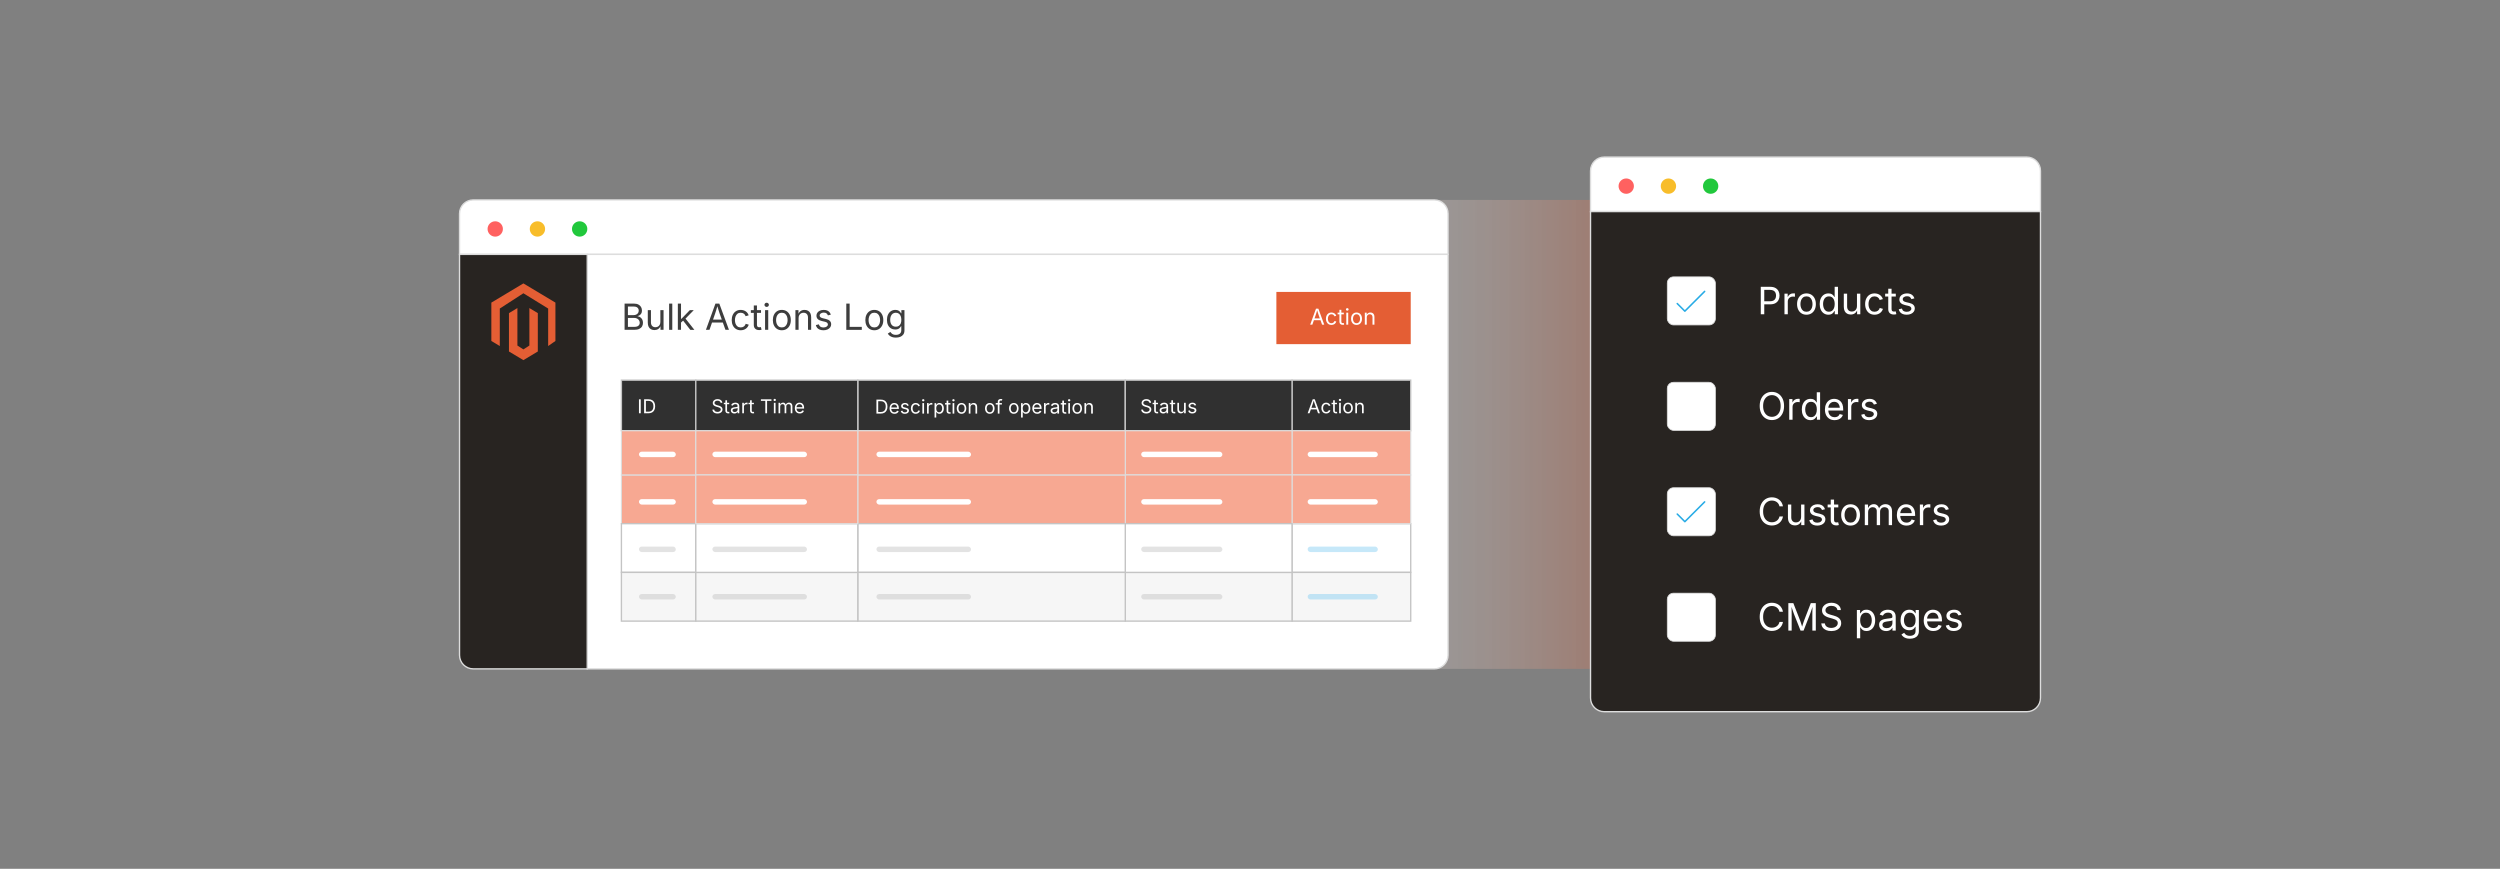
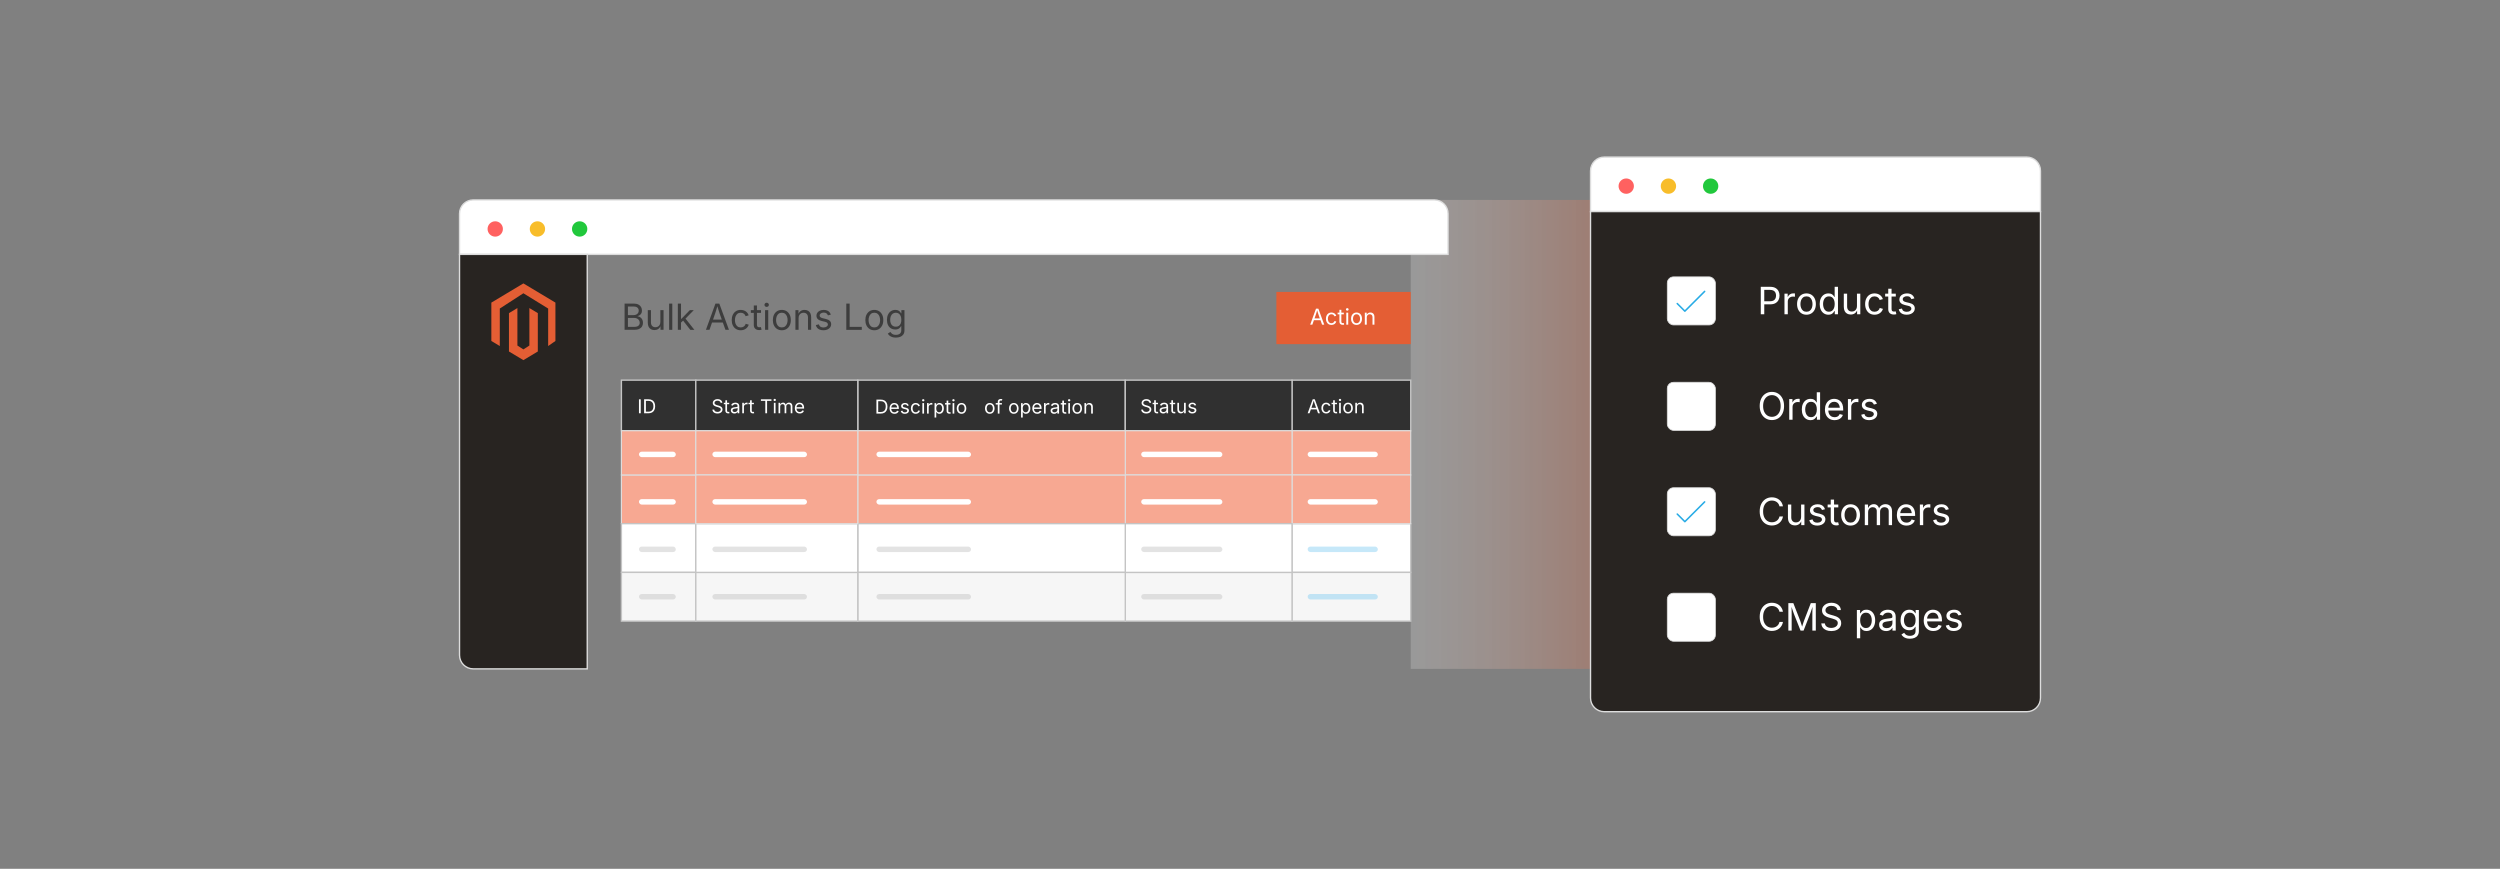
<svg xmlns="http://www.w3.org/2000/svg" id="_01-What-are-Magento-2-Bulk-Actions" viewBox="0 0 860 298.867">
  <rect x="0" y="0" width="860" height="298.867" fill="#808080" stroke="none" />
  <defs>
    <linearGradient id="linear-gradient" x1="485.29" y1="149.434" x2="559.424" y2="149.434" gradientUnits="userSpaceOnUse">
      <stop offset=".006" stop-color="#fff" stop-opacity=".2" />
      <stop offset="1" stop-color="#e45e34" stop-opacity=".3" />
    </linearGradient>
  </defs>
  <rect x="485.29" y="68.775" width="74.134" height="161.317" fill="url(#linear-gradient)" stroke-width="0" />
  <path d="M493.408,68.775H162.797c-2.606,0-4.719,2.113-4.719,4.719v14.013h340.048v-14.013c0-2.606-2.113-4.719-4.719-4.719Z" fill="#fff" stroke="#ddd" stroke-miterlimit="10" stroke-width=".472" />
-   <path d="M202.012,230.092h291.396c2.606,0,4.719-2.113,4.719-4.719V87.507H202.012v142.585Z" fill="#fff" stroke="#ddd" stroke-miterlimit="10" stroke-width=".472" />
  <path d="M158.078,87.507v137.867c0,2.606,2.113,4.719,4.719,4.719h39.215V87.507h-43.934Z" fill="#282421" stroke="#ddd" stroke-miterlimit="10" stroke-width=".472" />
  <circle cx="170.36" cy="78.764" r="2.639" fill="#ff6160" stroke-width="0" />
  <circle cx="184.88" cy="78.764" r="2.639" fill="#f8bd2a" stroke-width="0" />
  <circle cx="199.399" cy="78.764" r="2.639" fill="#21c83c" stroke-width="0" />
  <g id="LOGO">
    <polygon points="191.066 104.093 191.066 117.294 188.566 119.035 188.566 106.138 180.045 100.884 171.931 106.138 171.931 119.035 169.025 117.294 169.025 104.093 180.045 97.493 191.066 104.093" fill="#e45e34" stroke-width="0" />
    <polygon points="185.01 107.712 185.01 120.913 183 122.116 180.045 123.887 177.088 122.116 175.08 120.913 175.08 107.712 177.986 105.971 177.986 118.868 180.045 120.2 182.104 118.868 182.104 105.971 185.01 107.712" fill="#e45e34" stroke-width="0" />
  </g>
  <path d="M214.856,113.462v-9.025h3.198c.63,0,1.15.108,1.56.324.41.216.715.504.915.866.2.361.3.762.3,1.202,0,.388-.069.708-.206.96-.137.252-.318.454-.542.603s-.468.26-.73.333v.085c.283.016.564.113.845.291.281.178.515.43.703.757.188.327.282.727.282,1.199,0,.452-.104.86-.312,1.224s-.534.651-.978.863-1.022.318-1.732.318h-3.301ZM216.007,108.398h1.987c.323,0,.616-.063.878-.191.262-.127.47-.307.624-.539.153-.232.23-.503.23-.814,0-.392-.136-.723-.409-.994-.273-.271-.702-.406-1.288-.406h-2.023v2.944ZM216.007,112.444h2.12c.703,0,1.202-.135,1.499-.406s.445-.602.445-.994c0-.303-.077-.582-.23-.836-.154-.254-.371-.458-.651-.612-.281-.153-.615-.23-1.002-.23h-2.181v3.077Z" fill="#3d3d3d" stroke-width="0" />
  <path d="M225.136,113.547c-.457,0-.857-.094-1.203-.282-.345-.188-.614-.472-.806-.851s-.288-.854-.288-1.423v-4.301h1.09v4.209c0,.521.137.929.412,1.224.274.295.648.442,1.121.442.323,0,.613-.071.869-.212.256-.142.459-.349.609-.621.149-.272.224-.601.224-.984v-4.058h1.096v6.772h-1.054v-1.642h.146c-.21.634-.508,1.081-.894,1.339s-.827.388-1.323.388Z" fill="#3d3d3d" stroke-width="0" />
  <path d="M231.266,104.437v9.025h-1.09v-9.025h1.09Z" fill="#3d3d3d" stroke-width="0" />
  <path d="M233.18,113.462v-9.025h1.09v9.025h-1.09ZM234.204,111.027v-1.351h.2l2.896-2.986h1.351l-3.131,3.216h-.122l-1.193,1.121ZM237.462,113.462l-2.593-3.313.775-.769,3.216,4.083h-1.399Z" fill="#3d3d3d" stroke-width="0" />
  <path d="M242.835,113.462l3.277-9.025h1.333l3.319,9.025h-1.211l-1.914-5.354c-.117-.331-.253-.744-.409-1.239-.155-.495-.344-1.126-.566-1.893h.218c-.218.775-.407,1.415-.566,1.917-.16.503-.292.908-.397,1.215l-1.859,5.354h-1.224ZM244.483,110.942v-1.005h4.634v1.005h-4.634Z" fill="#3d3d3d" stroke-width="0" />
  <path d="M254.793,113.607c-.614,0-1.152-.146-1.615-.436-.462-.291-.823-.699-1.081-1.224s-.388-1.135-.388-1.83c0-.707.129-1.323.388-1.851.258-.527.619-.936,1.081-1.227.462-.291,1-.436,1.615-.436.327,0,.636.042.927.127.291.084.556.207.796.366s.447.355.621.587c.174.232.307.496.4.791l-1.048.297c-.048-.173-.123-.333-.224-.479s-.223-.271-.366-.378c-.144-.107-.308-.19-.494-.249-.186-.059-.39-.088-.612-.088-.453,0-.824.118-1.115.354-.291.236-.507.546-.648.93-.142.384-.212.802-.212,1.254,0,.444.071.857.212,1.239.141.382.357.689.648.924.291.234.662.351,1.115.351.226,0,.434-.03.624-.091s.358-.146.506-.257c.147-.111.271-.243.373-.396.101-.154.176-.321.224-.503l1.042.297c-.089.303-.221.572-.397.809-.175.236-.384.438-.627.605-.242.168-.511.295-.806.382-.294.087-.607.13-.938.13Z" fill="#3d3d3d" stroke-width="0" />
  <path d="M261.789,106.69v.933h-3.501v-.933h3.501ZM259.305,105.079h1.09v6.626c0,.303.062.524.185.664.123.139.328.209.615.209.068,0,.156-.008.263-.024s.205-.032.294-.048l.224.921c-.113.04-.241.07-.385.091-.143.02-.286.03-.427.03-.586,0-1.042-.155-1.369-.463-.327-.309-.491-.74-.491-1.293v-6.711Z" fill="#3d3d3d" stroke-width="0" />
  <path d="M263.733,105.581c-.206,0-.384-.07-.533-.212-.149-.141-.224-.311-.224-.509,0-.202.075-.373.224-.512s.327-.209.533-.209c.21,0,.39.07.539.209s.224.31.224.512c0,.198-.075.368-.224.509-.149.142-.329.212-.539.212ZM263.182,113.462v-6.772h1.09v6.772h-1.09Z" fill="#3d3d3d" stroke-width="0" />
  <path d="M268.943,113.607c-.614,0-1.152-.146-1.615-.436-.462-.291-.823-.699-1.081-1.224s-.388-1.135-.388-1.83c0-.707.129-1.323.388-1.851.258-.527.619-.936,1.081-1.227.462-.291,1-.436,1.615-.436.618,0,1.159.146,1.623.436.464.291.826.7,1.084,1.227.258.527.388,1.144.388,1.851,0,.695-.129,1.305-.388,1.83-.259.525-.62.933-1.084,1.224-.464.291-1.005.436-1.623.436ZM268.943,112.632c.456,0,.832-.117,1.126-.351s.513-.542.654-.924c.141-.381.212-.794.212-1.239,0-.448-.071-.865-.212-1.251-.142-.385-.359-.696-.654-.933s-.67-.354-1.126-.354c-.453,0-.824.118-1.115.354-.291.236-.507.546-.648.93-.142.384-.212.802-.212,1.254,0,.444.071.857.212,1.239.141.382.357.689.648.924.291.234.662.351,1.115.351Z" fill="#3d3d3d" stroke-width="0" />
  <path d="M274.715,109.403v4.059h-1.09v-6.772h1.048l.006,1.642h-.152c.206-.626.5-1.07.881-1.333.382-.262.829-.394,1.342-.394.457,0,.856.094,1.2.282.343.188.61.47.802.848.192.377.288.853.288,1.426v4.301h-1.09v-4.21c0-.521-.137-.929-.409-1.224-.272-.294-.645-.442-1.118-.442-.323,0-.614.07-.872.212-.258.141-.462.347-.612.618s-.224.6-.224.987Z" fill="#3d3d3d" stroke-width="0" />
  <path d="M283.256,113.607c-.464,0-.877-.068-1.239-.203s-.659-.336-.894-.603c-.234-.267-.392-.594-.472-.981l1.036-.249c.097.372.28.645.548.818.269.174.604.261,1.008.261.473,0,.849-.101,1.13-.303.281-.202.421-.442.421-.721,0-.234-.082-.429-.245-.584s-.413-.271-.748-.348l-1.127-.267c-.614-.146-1.07-.371-1.369-.675-.299-.305-.448-.696-.448-1.172,0-.388.109-.73.327-1.027.218-.296.516-.529.894-.696s.807-.251,1.287-.251c.464,0,.859.07,1.185.209.325.139.589.331.793.576.204.244.356.526.457.845l-.987.254c-.093-.242-.247-.462-.463-.66-.216-.198-.542-.297-.978-.297-.404,0-.74.093-1.009.279-.269.186-.403.42-.403.703,0,.25.091.451.273.603.182.151.47.273.866.367l1.023.242c.614.146,1.068.371,1.363.675.295.305.442.689.442,1.154,0,.396-.112.748-.336,1.057s-.537.552-.938.73c-.402.178-.868.267-1.396.267Z" fill="#3d3d3d" stroke-width="0" />
  <path d="M291.125,113.462v-9.025h1.151v8.008h4.18v1.018h-5.331Z" fill="#3d3d3d" stroke-width="0" />
  <path d="M300.762,113.607c-.614,0-1.152-.146-1.615-.436-.462-.291-.823-.699-1.081-1.224s-.388-1.135-.388-1.83c0-.707.129-1.323.388-1.851.258-.527.619-.936,1.081-1.227.462-.291,1-.436,1.615-.436.618,0,1.159.146,1.623.436.464.291.826.7,1.084,1.227.258.527.388,1.144.388,1.851,0,.695-.129,1.305-.388,1.83-.259.525-.62.933-1.084,1.224-.464.291-1.005.436-1.623.436ZM300.762,112.632c.456,0,.832-.117,1.126-.351s.513-.542.654-.924c.141-.381.212-.794.212-1.239,0-.448-.071-.865-.212-1.251-.142-.385-.359-.696-.654-.933s-.67-.354-1.126-.354c-.453,0-.824.118-1.115.354-.291.236-.507.546-.648.93-.142.384-.212.802-.212,1.254,0,.444.071.857.212,1.239.141.382.357.689.648.924.291.234.662.351,1.115.351Z" fill="#3d3d3d" stroke-width="0" />
  <path d="M308.188,116.139c-.501,0-.934-.063-1.299-.191-.366-.127-.669-.295-.912-.505-.242-.21-.434-.438-.576-.685l.884-.569c.097.129.217.272.361.43.143.158.337.292.581.403.245.111.564.167.96.167.541,0,.986-.129,1.335-.388.349-.259.524-.667.524-1.224v-1.357h-.103c-.077.129-.185.283-.324.46-.14.178-.339.334-.6.469-.261.135-.609.203-1.045.203-.542,0-1.028-.128-1.46-.385s-.773-.631-1.024-1.124-.375-1.092-.375-1.799c0-.698.123-1.305.37-1.82.246-.515.586-.914,1.021-1.196.434-.282.932-.424,1.493-.424.436,0,.785.072,1.045.215.261.144.461.308.603.494.142.186.25.339.327.46h.103v-1.084h1.06v6.948c0,.582-.131,1.057-.394,1.426-.263.37-.617.641-1.063.815-.446.173-.944.26-1.493.26ZM308.158,112.384c.412,0,.759-.094,1.042-.282s.497-.458.642-.812c.146-.354.218-.776.218-1.269,0-.48-.072-.904-.215-1.269-.144-.366-.356-.652-.639-.86s-.632-.312-1.048-.312c-.428,0-.786.11-1.072.33-.287.22-.502.514-.645.881-.144.368-.215.778-.215,1.23,0,.464.073.874.218,1.229s.361.633.648.833c.287.2.642.3,1.066.3Z" fill="#3d3d3d" stroke-width="0" />
  <rect x="295.075" y="130.768" width="92.023" height="17.406" fill="#303030" stroke="#c4c4c4" stroke-miterlimit="10" stroke-width=".472" />
  <rect x="213.766" y="130.768" width="25.59" height="17.406" fill="#303030" stroke="#c4c4c4" stroke-miterlimit="10" stroke-width=".472" />
  <rect x="239.355" y="130.768" width="55.719" height="17.406" fill="#303030" stroke="#c4c4c4" stroke-miterlimit="10" stroke-width=".472" />
  <rect x="444.456" y="130.768" width="40.833" height="17.406" fill="#303030" stroke="#c4c4c4" stroke-miterlimit="10" stroke-width=".472" />
  <rect x="387.098" y="130.768" width="57.358" height="17.406" fill="#303030" stroke="#c4c4c4" stroke-miterlimit="10" stroke-width=".472" />
  <rect x="444.456" y="148.174" width="40.833" height="15.207" fill="#f7a892" stroke="#ddd" stroke-miterlimit="10" stroke-width=".395" />
  <rect x="444.456" y="180.143" width="40.833" height="16.761" fill="#fff" stroke="#c4c4c4" stroke-miterlimit="10" stroke-width=".472" />
  <rect x="444.456" y="196.904" width="40.833" height="16.761" fill="#f6f6f6" stroke="#c4c4c4" stroke-miterlimit="10" stroke-width=".472" />
  <rect x="444.456" y="163.381" width="40.833" height="16.761" fill="#f7a892" stroke="#ddd" stroke-miterlimit="10" stroke-width=".395" />
  <rect x="387.098" y="148.174" width="57.358" height="15.207" fill="#f7a892" stroke="#ddd" stroke-miterlimit="10" stroke-width=".395" />
  <rect x="387.098" y="196.904" width="57.358" height="16.761" fill="#f6f6f6" stroke="#c4c4c4" stroke-miterlimit="10" stroke-width=".472" />
  <rect x="387.098" y="163.381" width="57.358" height="16.761" fill="#f7a892" stroke="#ddd" stroke-miterlimit="10" stroke-width=".395" />
  <rect x="387.098" y="180.143" width="57.358" height="16.761" fill="#fff" stroke="#c4c4c4" stroke-miterlimit="10" stroke-width=".472" />
  <rect x="213.766" y="163.381" width="25.59" height="16.761" fill="#f7a892" stroke="#ddd" stroke-miterlimit="10" stroke-width=".395" />
  <rect x="213.766" y="180.143" width="25.59" height="16.761" fill="#fff" stroke="#c4c4c4" stroke-miterlimit="10" stroke-width=".472" />
  <rect x="213.766" y="196.904" width="25.59" height="16.761" fill="#f6f6f6" stroke="#c4c4c4" stroke-miterlimit="10" stroke-width=".472" />
  <rect x="213.766" y="148.174" width="25.59" height="15.207" fill="#f7a892" stroke="#ddd" stroke-miterlimit="10" stroke-width=".395" />
  <rect x="295.075" y="163.381" width="92.023" height="16.761" fill="#f7a892" stroke="#ddd" stroke-miterlimit="10" stroke-width=".395" />
  <rect x="295.075" y="180.143" width="92.023" height="16.761" fill="#fff" stroke="#c4c4c4" stroke-miterlimit="10" stroke-width=".472" />
  <rect x="295.075" y="148.174" width="92.023" height="15.207" fill="#f7a892" stroke="#ddd" stroke-miterlimit="10" stroke-width=".395" />
  <rect x="295.075" y="196.904" width="92.023" height="16.761" fill="#f6f6f6" stroke="#c4c4c4" stroke-miterlimit="10" stroke-width=".472" />
  <rect x="239.355" y="148.174" width="55.719" height="15.207" fill="#f7a892" stroke="#ddd" stroke-miterlimit="10" stroke-width=".395" />
  <rect x="239.355" y="196.904" width="55.719" height="16.761" fill="#f6f6f6" stroke="#c4c4c4" stroke-miterlimit="10" stroke-width=".472" />
  <rect x="239.355" y="180.143" width="55.719" height="16.761" fill="#fff" stroke="#c4c4c4" stroke-miterlimit="10" stroke-width=".472" />
  <rect x="239.355" y="163.381" width="55.719" height="16.761" fill="#f7a892" stroke="#ddd" stroke-miterlimit="10" stroke-width=".395" />
  <path d="M220.415,137.358v4.806h-.613v-4.806h.613Z" fill="#fff" stroke-width="0" />
  <path d="M222.188,137.358v4.806h-.613v-4.806h.613ZM223.076,142.164h-1.161v-.542h1.123c.391,0,.715-.075.972-.224.257-.149.449-.364.576-.644.126-.279.19-.614.19-1.003,0-.385-.063-.716-.188-.992-.126-.276-.313-.489-.562-.637-.248-.148-.559-.223-.93-.223h-1.207v-.542h1.248c.469,0,.87.096,1.202.287.333.191.587.466.765.824.177.358.266.785.266,1.282,0,.501-.089.932-.268,1.292-.179.36-.439.637-.781.831-.342.194-.757.291-1.245.291Z" fill="#fff" stroke-width="0" />
  <path d="M246.803,142.248c-.346,0-.646-.056-.901-.168s-.455-.268-.599-.469-.226-.436-.245-.705h.629c.018.181.079.33.184.447s.24.204.405.261c.165.057.34.085.527.085.217,0,.413-.036.585-.106.173-.071.31-.171.411-.3.101-.129.152-.278.152-.448,0-.155-.043-.281-.131-.377-.087-.097-.203-.176-.347-.239-.144-.062-.302-.117-.474-.165l-.581-.164c-.387-.11-.688-.267-.903-.471-.215-.204-.322-.465-.322-.784,0-.271.073-.508.219-.711.146-.203.344-.361.593-.473.25-.112.529-.167.839-.167.316,0,.596.056.839.167.243.112.435.264.576.457.141.192.215.41.224.653h-.6c-.028-.234-.14-.416-.335-.543s-.437-.192-.723-.192c-.206,0-.387.034-.543.102-.156.067-.277.16-.363.277s-.129.251-.129.401c0,.168.052.303.156.405.104.103.228.182.371.239.143.057.272.102.389.134l.48.132c.129.035.271.082.428.142.156.06.305.14.447.24.142.1.258.227.35.381s.137.342.137.566c0,.262-.068.499-.205.709-.137.211-.335.377-.595.5s-.575.184-.945.184Z" fill="#fff" stroke-width="0" />
  <path d="M250.851,138.558v.497h-1.864v-.497h1.864ZM249.529,137.7h.581v3.529c0,.162.033.279.099.354.065.074.174.111.327.111.037,0,.083-.004.14-.013.057-.008.109-.017.157-.026l.119.49c-.06.021-.128.038-.205.048-.077.011-.152.016-.228.016-.312,0-.555-.082-.729-.247s-.261-.394-.261-.688v-3.574Z" fill="#fff" stroke-width="0" />
  <path d="M252.635,142.248c-.228,0-.435-.043-.621-.129-.186-.086-.334-.212-.444-.377-.109-.166-.164-.367-.164-.604,0-.207.041-.374.123-.503.082-.129.19-.231.327-.305.137-.074.288-.129.453-.166s.333-.065.5-.087c.215-.028.391-.049.526-.064s.236-.041.302-.078c.065-.037.098-.099.098-.187v-.02c0-.15-.028-.278-.084-.382-.056-.104-.14-.185-.251-.241-.112-.056-.251-.083-.419-.083-.172,0-.319.027-.442.081s-.222.121-.298.202-.134.163-.172.247l-.558-.184c.092-.22.217-.391.374-.515.157-.124.33-.211.52-.263.189-.051.376-.077.561-.077.121,0,.258.015.412.043.153.029.302.086.445.173.143.086.261.213.355.382.093.169.14.394.14.676v2.377h-.571v-.49h-.039c-.041.084-.106.17-.197.26-.09.089-.208.164-.352.224s-.318.09-.523.09ZM252.735,141.735c.215,0,.397-.042.545-.125s.261-.193.338-.328c.078-.134.116-.274.116-.421v-.5c-.023.028-.075.053-.155.076-.08.023-.17.042-.272.06-.102.017-.201.032-.297.043s-.171.021-.228.027c-.14.017-.271.047-.392.089-.122.042-.219.103-.292.184s-.11.19-.11.328c0,.125.032.229.097.313.065.083.153.147.265.19s.24.064.384.064Z" fill="#fff" stroke-width="0" />
  <path d="M255.335,142.164v-3.606h.561v.555h.039c.067-.183.186-.33.356-.44.171-.111.364-.166.579-.166.043,0,.094.001.153.003.059.002.106.004.14.007v.583c-.017-.004-.06-.011-.129-.019-.069-.009-.142-.013-.219-.013-.172,0-.326.036-.463.108-.137.072-.244.171-.321.297-.078.126-.116.271-.116.434v2.258h-.581Z" fill="#fff" stroke-width="0" />
  <path d="M259.344,138.558v.497h-1.864v-.497h1.864ZM258.022,137.7h.581v3.529c0,.162.033.279.099.354.065.074.174.111.327.111.037,0,.083-.004.14-.013.057-.008.109-.017.157-.026l.119.49c-.06.021-.128.038-.205.048-.077.011-.152.016-.228.016-.312,0-.555-.082-.729-.247s-.261-.394-.261-.688v-3.574Z" fill="#fff" stroke-width="0" />
  <path d="M261.75,137.9v-.542h3.632v.542h-1.506v4.264h-.613v-4.264h-1.513Z" fill="#fff" stroke-width="0" />
  <path d="M266.502,137.968c-.11,0-.205-.038-.284-.113-.08-.075-.12-.166-.12-.271,0-.107.04-.198.12-.272.079-.074.174-.111.284-.111.112,0,.208.037.287.111s.119.165.119.272c0,.105-.04.196-.119.271-.08.076-.175.113-.287.113ZM266.208,142.164v-3.606h.581v3.606h-.581Z" fill="#fff" stroke-width="0" />
  <path d="M267.809,142.164v-3.606h.564l.003.807h-.045c.049-.196.127-.357.234-.485s.231-.224.374-.289c.143-.064.292-.097.447-.097.262,0,.475.081.637.242.162.161.267.373.314.635h-.078c.043-.181.122-.336.236-.468.114-.131.252-.232.414-.303.163-.071.339-.106.531-.106.208,0,.399.045.571.136.172.09.309.227.412.41.102.183.153.414.153.693v2.432h-.581v-2.416c0-.26-.073-.446-.219-.558-.146-.112-.316-.167-.51-.167-.161,0-.3.034-.417.102s-.208.161-.271.279-.095.254-.095.407v2.354h-.581v-2.474c0-.2-.066-.361-.2-.484-.134-.123-.302-.184-.507-.184-.14,0-.271.033-.395.098-.124.066-.223.163-.298.292s-.113.289-.113.48v2.271h-.581Z" fill="#fff" stroke-width="0" />
  <path d="M275.111,142.242c-.349,0-.649-.078-.902-.232-.252-.155-.447-.371-.583-.648-.137-.277-.205-.601-.205-.971,0-.37.066-.696.2-.978.133-.282.322-.502.566-.661s.529-.239.856-.239c.191,0,.38.032.566.095s.355.166.506.306c.152.141.273.327.363.557s.135.512.135.845v.242h-2.8v-.49h2.487l-.271.181c0-.236-.037-.447-.111-.63-.074-.184-.184-.328-.331-.433-.146-.104-.328-.156-.545-.156s-.403.053-.558.16-.273.245-.355.416c-.082.171-.123.354-.123.55v.326c0,.267.046.493.139.679.093.186.222.327.389.423.167.096.36.144.579.144.142,0,.271-.021.387-.062s.216-.103.3-.186c.084-.083.148-.186.194-.308l.561.155c-.056.181-.15.34-.284.478s-.298.245-.495.323c-.197.077-.419.116-.666.116Z" fill="#fff" stroke-width="0" />
  <path d="M302.101,137.466v4.806h-.613v-4.806h.613ZM302.988,142.272h-1.161v-.542h1.123c.391,0,.715-.075.972-.224.257-.149.449-.364.576-.644.126-.279.19-.614.19-1.003,0-.385-.063-.716-.188-.992-.126-.276-.313-.489-.562-.637-.248-.148-.559-.223-.93-.223h-1.207v-.542h1.248c.469,0,.87.096,1.202.287.333.191.587.466.765.824.177.358.266.785.266,1.282,0,.501-.089.932-.268,1.292-.179.36-.439.637-.781.831-.342.194-.757.291-1.245.291Z" fill="#fff" stroke-width="0" />
  <path d="M307.701,142.35c-.349,0-.649-.078-.902-.232-.252-.155-.447-.371-.583-.648-.137-.277-.205-.601-.205-.971,0-.37.066-.696.2-.978.133-.282.322-.502.566-.661s.529-.239.856-.239c.191,0,.38.032.566.095s.355.166.506.306c.152.141.273.327.363.557s.135.512.135.845v.242h-2.8v-.49h2.487l-.271.181c0-.236-.037-.447-.111-.63-.074-.184-.184-.328-.331-.433-.146-.104-.328-.156-.545-.156s-.403.053-.558.16-.273.245-.355.416c-.082.171-.123.354-.123.55v.326c0,.267.046.493.139.679.093.186.222.327.389.423.167.096.36.144.579.144.142,0,.271-.021.387-.062s.216-.103.3-.186c.084-.083.148-.186.194-.308l.561.155c-.056.181-.15.34-.284.478s-.298.245-.495.323c-.197.077-.419.116-.666.116Z" fill="#fff" stroke-width="0" />
  <path d="M311.262,142.35c-.247,0-.467-.036-.66-.108-.192-.072-.351-.179-.476-.321-.125-.142-.209-.316-.252-.522l.552-.132c.052.198.149.343.292.436.143.092.322.139.537.139.251,0,.452-.054.602-.162.149-.107.224-.235.224-.384,0-.125-.043-.229-.131-.311-.087-.083-.22-.145-.398-.186l-.6-.142c-.327-.077-.57-.197-.729-.359-.159-.163-.239-.371-.239-.624,0-.207.058-.389.174-.547.116-.158.274-.282.476-.371s.43-.134.686-.134c.247,0,.458.037.63.111.173.074.314.176.423.306.108.13.189.28.244.45l-.526.135c-.05-.129-.132-.246-.247-.352-.115-.105-.289-.158-.521-.158-.215,0-.395.049-.537.148-.143.099-.215.224-.215.374,0,.133.048.24.146.321.097.081.25.146.461.195l.545.129c.327.078.569.197.726.36.157.162.235.367.235.614,0,.211-.06.398-.179.563-.12.165-.286.294-.5.389-.214.095-.462.142-.744.142Z" fill="#fff" stroke-width="0" />
  <path d="M314.991,142.35c-.327,0-.614-.078-.86-.232s-.438-.372-.576-.652c-.138-.279-.207-.604-.207-.974,0-.376.069-.705.207-.985.138-.28.33-.498.576-.653.246-.155.533-.232.86-.232.174,0,.338.022.493.068.155.045.296.11.424.195s.238.189.331.313.164.264.213.421l-.558.158c-.026-.092-.065-.177-.119-.255s-.119-.145-.195-.202c-.076-.057-.164-.101-.263-.132-.099-.031-.208-.046-.326-.046-.241,0-.439.062-.594.188s-.27.291-.345.495-.113.427-.113.667c0,.237.038.457.113.66.075.204.19.367.345.492.155.125.353.187.594.187.12,0,.231-.016.332-.048s.191-.078.27-.137c.078-.059.145-.129.198-.211.054-.082.093-.171.119-.268l.555.158c-.047.161-.118.305-.211.431-.094.125-.205.233-.334.322-.129.089-.272.157-.429.204-.157.046-.323.069-.5.069Z" fill="#fff" stroke-width="0" />
  <path d="M317.59,138.076c-.11,0-.205-.038-.284-.113-.08-.075-.12-.166-.12-.271,0-.107.04-.198.12-.272.079-.074.174-.111.284-.111.112,0,.208.037.287.111s.119.165.119.272c0,.105-.04.196-.119.271-.08.076-.175.113-.287.113ZM317.297,142.272v-3.606h.581v3.606h-.581Z" fill="#fff" stroke-width="0" />
  <path d="M318.897,142.272v-3.606h.561v.555h.039c.067-.183.186-.33.356-.44.171-.111.364-.166.579-.166.043,0,.094.001.153.003.059.002.106.004.14.007v.583c-.017-.004-.06-.011-.129-.019-.069-.009-.142-.013-.219-.013-.172,0-.326.036-.463.108-.137.072-.244.171-.321.297-.078.126-.116.271-.116.434v2.258h-.581Z" fill="#fff" stroke-width="0" />
  <path d="M321.487,143.621v-4.955h.561v.578h.064c.041-.064.098-.146.171-.244.073-.098.179-.186.316-.263.138-.078.324-.116.558-.116.301,0,.566.075.795.226.229.151.409.365.539.644.13.279.195.608.195.989,0,.383-.064.714-.193.994-.129.279-.308.496-.537.648-.229.152-.494.229-.795.229-.228,0-.412-.04-.551-.118-.14-.078-.248-.167-.323-.268s-.133-.183-.174-.25h-.045v1.906h-.581ZM323.074,141.831c.226,0,.415-.061.566-.182.152-.122.266-.285.342-.49.076-.206.114-.434.114-.686,0-.25-.038-.475-.113-.676s-.189-.361-.34-.479c-.152-.118-.341-.177-.569-.177-.222,0-.408.056-.558.167s-.264.267-.34.466c-.076.199-.114.432-.114.698s.039.502.116.707c.078.204.192.364.344.479.151.115.336.172.553.172Z" fill="#fff" stroke-width="0" />
  <path d="M326.951,138.666v.497h-1.864v-.497h1.864ZM325.629,137.808h.581v3.529c0,.162.033.279.099.354.065.074.174.111.327.111.037,0,.083-.004.14-.013.057-.008.109-.017.157-.026l.119.49c-.06.021-.128.038-.205.048-.077.011-.152.016-.228.016-.312,0-.555-.082-.729-.247s-.261-.394-.261-.688v-3.574Z" fill="#fff" stroke-width="0" />
  <path d="M327.987,138.076c-.11,0-.205-.038-.284-.113-.08-.075-.12-.166-.12-.271,0-.107.04-.198.12-.272.079-.074.174-.111.284-.111.112,0,.208.037.287.111s.119.165.119.272c0,.105-.04.196-.119.271-.08.076-.175.113-.287.113ZM327.693,142.272v-3.606h.581v3.606h-.581Z" fill="#fff" stroke-width="0" />
  <path d="M330.761,142.35c-.327,0-.614-.078-.86-.232s-.438-.372-.576-.652c-.138-.279-.207-.604-.207-.974,0-.376.069-.705.207-.985.138-.28.33-.498.576-.653.246-.155.533-.232.86-.232.329,0,.617.077.864.232.247.155.44.373.577.653.138.281.207.609.207.985,0,.37-.069.695-.207.974-.137.28-.33.497-.577.652-.248.155-.536.232-.864.232ZM330.761,141.831c.243,0,.443-.062.6-.187.157-.125.273-.289.349-.492.075-.203.113-.423.113-.66,0-.238-.038-.46-.113-.666-.076-.205-.191-.371-.349-.497-.157-.126-.357-.188-.6-.188-.241,0-.439.062-.594.188s-.27.291-.345.495-.113.427-.113.667c0,.237.038.457.113.66.075.204.19.367.345.492.155.125.353.187.594.187Z" fill="#fff" stroke-width="0" />
-   <path d="M333.835,140.111v2.161h-.581v-3.606h.558l.003.875h-.081c.11-.333.266-.57.469-.71.203-.14.441-.209.714-.209.243,0,.456.05.639.15.183.1.326.25.428.452s.153.454.153.76v2.29h-.581v-2.242c0-.277-.072-.495-.217-.652-.146-.157-.344-.235-.595-.235-.172,0-.327.038-.465.113-.137.076-.246.185-.326.329s-.119.319-.119.526Z" fill="#fff" stroke-width="0" />
  <path d="M340.483,142.35c-.327,0-.614-.078-.86-.232s-.438-.372-.576-.652c-.138-.279-.207-.604-.207-.974,0-.376.069-.705.207-.985.138-.28.33-.498.576-.653.246-.155.533-.232.86-.232.329,0,.617.077.864.232.247.155.44.373.577.653.138.281.207.609.207.985,0,.37-.069.695-.207.974-.137.28-.33.497-.577.652-.248.155-.536.232-.864.232ZM340.483,141.831c.243,0,.443-.062.6-.187.157-.125.273-.289.349-.492.075-.203.113-.423.113-.66,0-.238-.038-.46-.113-.666-.076-.205-.191-.371-.349-.497-.157-.126-.357-.188-.6-.188-.241,0-.439.062-.594.188s-.27.291-.345.495-.113.427-.113.667c0,.237.038.457.113.66.075.204.19.367.345.492.155.125.353.187.594.187Z" fill="#fff" stroke-width="0" />
  <path d="M344.653,138.666v.497h-2.123v-.497h2.123ZM343.24,142.272v-4.087c0-.208.049-.383.147-.522s.225-.245.382-.316c.157-.071.322-.106.497-.106.138,0,.251.011.342.034s.157.043.2.063l-.161.497c-.03-.011-.069-.022-.118-.036-.049-.013-.114-.019-.195-.019-.179,0-.309.045-.39.137-.082.091-.123.224-.123.398v3.958h-.581Z" fill="#fff" stroke-width="0" />
  <path d="M348.747,142.35c-.327,0-.614-.078-.86-.232s-.438-.372-.576-.652c-.138-.279-.207-.604-.207-.974,0-.376.069-.705.207-.985.138-.28.33-.498.576-.653.246-.155.533-.232.86-.232.329,0,.617.077.864.232.247.155.44.373.577.653.138.281.207.609.207.985,0,.37-.069.695-.207.974-.137.28-.33.497-.577.652-.248.155-.536.232-.864.232ZM348.747,141.831c.243,0,.443-.062.6-.187.157-.125.273-.289.349-.492.075-.203.113-.423.113-.66,0-.238-.038-.46-.113-.666-.076-.205-.191-.371-.349-.497-.157-.126-.357-.188-.6-.188-.241,0-.439.062-.594.188s-.27.291-.345.495-.113.427-.113.667c0,.237.038.457.113.66.075.204.19.367.345.492.155.125.353.187.594.187Z" fill="#fff" stroke-width="0" />
  <path d="M351.24,143.621v-4.955h.561v.578h.064c.041-.064.098-.146.171-.244.073-.098.179-.186.316-.263.138-.078.324-.116.558-.116.301,0,.566.075.795.226.229.151.409.365.539.644.13.279.195.608.195.989,0,.383-.064.714-.193.994-.129.279-.308.496-.537.648-.229.152-.494.229-.795.229-.228,0-.412-.04-.551-.118-.14-.078-.248-.167-.323-.268s-.133-.183-.174-.25h-.045v1.906h-.581ZM352.827,141.831c.226,0,.415-.061.566-.182.152-.122.266-.285.342-.49.076-.206.114-.434.114-.686,0-.25-.038-.475-.113-.676s-.189-.361-.34-.479c-.152-.118-.341-.177-.569-.177-.222,0-.408.056-.558.167s-.264.267-.34.466c-.076.199-.114.432-.114.698s.039.502.116.707c.078.204.192.364.344.479.151.115.336.172.553.172Z" fill="#fff" stroke-width="0" />
  <path d="M356.801,142.35c-.349,0-.649-.078-.902-.232-.252-.155-.447-.371-.583-.648-.137-.277-.205-.601-.205-.971,0-.37.066-.696.2-.978.133-.282.322-.502.566-.661s.529-.239.856-.239c.191,0,.38.032.566.095s.355.166.506.306c.152.141.273.327.363.557s.135.512.135.845v.242h-2.8v-.49h2.487l-.271.181c0-.236-.037-.447-.111-.63-.074-.184-.184-.328-.331-.433-.146-.104-.328-.156-.545-.156s-.403.053-.558.16-.273.245-.355.416c-.082.171-.123.354-.123.55v.326c0,.267.046.493.139.679.093.186.222.327.389.423.167.096.36.144.579.144.142,0,.271-.021.387-.062s.216-.103.3-.186c.084-.083.148-.186.194-.308l.561.155c-.056.181-.15.34-.284.478s-.298.245-.495.323c-.197.077-.419.116-.666.116Z" fill="#fff" stroke-width="0" />
  <path d="M359.136,142.272v-3.606h.561v.555h.039c.067-.183.186-.33.356-.44.171-.111.364-.166.579-.166.043,0,.094.001.153.003.059.002.106.004.14.007v.583c-.017-.004-.06-.011-.129-.019-.069-.009-.142-.013-.219-.013-.172,0-.326.036-.463.108-.137.072-.244.171-.321.297-.078.126-.116.271-.116.434v2.258h-.581Z" fill="#fff" stroke-width="0" />
  <path d="M362.633,142.356c-.228,0-.435-.043-.621-.129-.186-.086-.334-.212-.444-.377-.109-.166-.164-.367-.164-.604,0-.207.041-.374.123-.503.082-.129.19-.231.327-.305.137-.074.288-.129.453-.166s.333-.065.5-.087c.215-.028.391-.049.526-.064s.236-.041.302-.078c.065-.037.098-.099.098-.187v-.02c0-.15-.028-.278-.084-.382-.056-.104-.14-.185-.251-.241-.112-.056-.251-.083-.419-.083-.172,0-.319.027-.442.081s-.222.121-.298.202-.134.163-.172.247l-.558-.184c.092-.22.217-.391.374-.515.157-.124.33-.211.52-.263.189-.051.376-.077.561-.077.121,0,.258.015.412.043.153.029.302.086.445.173.143.086.261.213.355.382.093.169.14.394.14.676v2.377h-.571v-.49h-.039c-.041.084-.106.17-.197.26-.09.089-.208.164-.352.224s-.318.09-.523.09ZM362.733,141.843c.215,0,.397-.042.545-.125s.261-.193.338-.328c.078-.134.116-.274.116-.421v-.5c-.023.028-.075.053-.155.076-.08.023-.17.042-.272.06-.102.017-.201.032-.297.043s-.171.021-.228.027c-.14.017-.271.047-.392.089-.122.042-.219.103-.292.184s-.11.19-.11.328c0,.125.032.229.097.313.065.083.153.147.265.19s.24.064.384.064Z" fill="#fff" stroke-width="0" />
  <path d="M366.752,138.666v.497h-1.864v-.497h1.864ZM365.43,137.808h.581v3.529c0,.162.033.279.099.354.065.074.174.111.327.111.037,0,.083-.004.14-.013.057-.008.109-.017.157-.026l.119.49c-.06.021-.128.038-.205.048-.077.011-.152.016-.228.016-.312,0-.555-.082-.729-.247s-.261-.394-.261-.688v-3.574Z" fill="#fff" stroke-width="0" />
  <path d="M367.788,138.076c-.11,0-.205-.038-.284-.113-.08-.075-.12-.166-.12-.271,0-.107.04-.198.12-.272.079-.074.174-.111.284-.111.112,0,.208.037.287.111s.119.165.119.272c0,.105-.04.196-.119.271-.08.076-.175.113-.287.113ZM367.494,142.272v-3.606h.581v3.606h-.581Z" fill="#fff" stroke-width="0" />
  <path d="M370.562,142.35c-.327,0-.614-.078-.86-.232s-.438-.372-.576-.652c-.138-.279-.207-.604-.207-.974,0-.376.069-.705.207-.985.138-.28.33-.498.576-.653.246-.155.533-.232.86-.232.329,0,.617.077.864.232.247.155.44.373.577.653.138.281.207.609.207.985,0,.37-.069.695-.207.974-.137.28-.33.497-.577.652-.248.155-.536.232-.864.232ZM370.562,141.831c.243,0,.443-.062.6-.187.157-.125.273-.289.349-.492.075-.203.113-.423.113-.66,0-.238-.038-.46-.113-.666-.076-.205-.191-.371-.349-.497-.157-.126-.357-.188-.6-.188-.241,0-.439.062-.594.188s-.27.291-.345.495-.113.427-.113.667c0,.237.038.457.113.66.075.204.19.367.345.492.155.125.353.187.594.187Z" fill="#fff" stroke-width="0" />
  <path d="M373.635,140.111v2.161h-.581v-3.606h.558l.003.875h-.081c.11-.333.266-.57.469-.71.203-.14.441-.209.714-.209.243,0,.456.05.639.15.183.1.326.25.428.452s.153.454.153.76v2.29h-.581v-2.242c0-.277-.072-.495-.217-.652-.146-.157-.344-.235-.595-.235-.172,0-.327.038-.465.113-.137.076-.246.185-.326.329s-.119.319-.119.526Z" fill="#fff" stroke-width="0" />
  <path d="M394.312,142.248c-.346,0-.646-.056-.901-.168s-.455-.268-.599-.469-.226-.436-.245-.705h.629c.018.181.079.33.184.447s.24.204.405.261c.165.057.34.085.527.085.217,0,.413-.036.585-.106.173-.071.31-.171.411-.3.101-.129.152-.278.152-.448,0-.155-.043-.281-.131-.377-.087-.097-.203-.176-.347-.239-.144-.062-.302-.117-.474-.165l-.581-.164c-.387-.11-.688-.267-.903-.471-.215-.204-.322-.465-.322-.784,0-.271.073-.508.219-.711.146-.203.344-.361.593-.473.25-.112.529-.167.839-.167.316,0,.596.056.839.167.243.112.435.264.576.457.141.192.215.41.224.653h-.6c-.028-.234-.14-.416-.335-.543s-.437-.192-.723-.192c-.206,0-.387.034-.543.102-.156.067-.277.16-.363.277s-.129.251-.129.401c0,.168.052.303.156.405.104.103.228.182.371.239.143.057.272.102.389.134l.48.132c.129.035.271.082.428.142.156.06.305.14.447.24.142.1.258.227.35.381s.137.342.137.566c0,.262-.068.499-.205.709-.137.211-.335.377-.595.5s-.575.184-.945.184Z" fill="#fff" stroke-width="0" />
  <path d="M398.36,138.558v.497h-1.864v-.497h1.864ZM397.038,137.7h.581v3.529c0,.162.033.279.099.354.065.074.174.111.327.111.037,0,.083-.004.14-.013.057-.008.109-.017.157-.026l.119.49c-.06.021-.128.038-.205.048-.077.011-.152.016-.228.016-.312,0-.555-.082-.729-.247s-.261-.394-.261-.688v-3.574Z" fill="#fff" stroke-width="0" />
  <path d="M400.144,142.248c-.228,0-.435-.043-.621-.129-.186-.086-.334-.212-.444-.377-.109-.166-.164-.367-.164-.604,0-.207.041-.374.123-.503.082-.129.19-.231.327-.305.137-.074.288-.129.453-.166s.333-.065.5-.087c.215-.028.391-.049.526-.064s.236-.041.302-.078c.065-.037.098-.099.098-.187v-.02c0-.15-.028-.278-.084-.382-.056-.104-.14-.185-.251-.241-.112-.056-.251-.083-.419-.083-.172,0-.319.027-.442.081s-.222.121-.298.202-.134.163-.172.247l-.558-.184c.092-.22.217-.391.374-.515.157-.124.33-.211.52-.263.189-.051.376-.077.561-.077.121,0,.258.015.412.043.153.029.302.086.445.173.143.086.261.213.355.382.093.169.14.394.14.676v2.377h-.571v-.49h-.039c-.041.084-.106.17-.197.26-.09.089-.208.164-.352.224s-.318.09-.523.09ZM400.244,141.735c.215,0,.397-.042.545-.125s.261-.193.338-.328c.078-.134.116-.274.116-.421v-.5c-.023.028-.075.053-.155.076-.08.023-.17.042-.272.06-.102.017-.201.032-.297.043s-.171.021-.228.027c-.14.017-.271.047-.392.089-.122.042-.219.103-.292.184s-.11.19-.11.328c0,.125.032.229.097.313.065.083.153.147.265.19s.24.064.384.064Z" fill="#fff" stroke-width="0" />
  <path d="M404.263,138.558v.497h-1.864v-.497h1.864ZM402.94,137.7h.581v3.529c0,.162.033.279.099.354.065.074.174.111.327.111.037,0,.083-.004.14-.013.057-.008.109-.017.157-.026l.119.49c-.06.021-.128.038-.205.048-.077.011-.152.016-.228.016-.312,0-.555-.082-.729-.247s-.261-.394-.261-.688v-3.574Z" fill="#fff" stroke-width="0" />
  <path d="M406.227,142.209c-.243,0-.456-.05-.64-.15-.184-.1-.327-.251-.429-.453-.103-.202-.153-.455-.153-.758v-2.291h.581v2.242c0,.277.073.495.219.651.146.157.345.235.597.235.172,0,.326-.038.463-.113s.245-.186.324-.331.119-.32.119-.524v-2.161h.584v3.606h-.561v-.874h.077c-.112.337-.271.575-.476.713-.206.138-.44.206-.705.206Z" fill="#fff" stroke-width="0" />
  <path d="M410.137,142.242c-.247,0-.467-.036-.66-.108-.192-.072-.351-.179-.476-.321-.125-.142-.209-.316-.252-.522l.552-.132c.052.198.149.343.292.436.143.092.322.139.537.139.251,0,.452-.054.602-.162.149-.107.224-.235.224-.384,0-.125-.043-.229-.131-.311-.087-.083-.22-.145-.398-.186l-.6-.142c-.327-.077-.57-.197-.729-.359-.159-.163-.239-.371-.239-.624,0-.207.058-.389.174-.547.116-.158.274-.282.476-.371s.43-.134.686-.134c.247,0,.458.037.63.111.173.074.314.176.423.306.108.13.189.28.244.45l-.526.135c-.05-.129-.132-.246-.247-.352-.115-.105-.289-.158-.521-.158-.215,0-.395.049-.537.148-.143.099-.215.224-.215.374,0,.133.048.24.146.321.097.081.25.146.461.195l.545.129c.327.078.569.197.726.36.157.162.235.367.235.614,0,.211-.06.398-.179.563-.12.165-.286.294-.5.389-.214.095-.462.142-.744.142Z" fill="#fff" stroke-width="0" />
  <path d="M449.829,142.164l1.745-4.806h.709l1.768,4.806h-.645l-1.02-2.852c-.062-.176-.135-.396-.218-.66-.083-.263-.184-.599-.302-1.008h.116c-.116.413-.217.753-.302,1.021-.085.268-.155.483-.211.646l-.99,2.852h-.651ZM450.706,140.822v-.536h2.468v.536h-2.468Z" fill="#fff" stroke-width="0" />
  <path d="M456.196,142.242c-.327,0-.613-.078-.86-.232-.246-.155-.438-.372-.575-.652-.138-.279-.206-.604-.206-.974,0-.376.068-.705.206-.985.138-.28.329-.498.575-.653.247-.155.533-.232.86-.232.174,0,.339.022.493.068.155.045.296.11.424.195s.238.189.331.313.163.264.213.421l-.558.158c-.026-.092-.066-.177-.12-.255s-.118-.145-.194-.202c-.077-.057-.164-.101-.264-.132-.099-.031-.207-.046-.325-.046-.241,0-.438.062-.594.188s-.27.291-.345.495c-.076.204-.113.427-.113.667,0,.237.037.457.113.66.075.204.189.367.345.492.155.125.353.187.594.187.12,0,.23-.016.332-.048.101-.032.19-.078.27-.137.078-.059.145-.129.198-.211.054-.082.094-.171.119-.268l.555.158c-.047.161-.117.305-.211.431-.094.125-.205.233-.334.322-.129.089-.272.157-.429.204-.157.046-.324.069-.5.069Z" fill="#fff" stroke-width="0" />
  <path d="M459.922,138.558v.497h-1.864v-.497h1.864ZM458.6,137.7h.581v3.529c0,.162.032.279.098.354s.175.111.328.111c.036,0,.083-.004.14-.013.058-.008.109-.017.156-.026l.12.49c-.061.021-.129.038-.205.048s-.152.016-.228.016c-.312,0-.555-.082-.729-.247-.175-.165-.262-.394-.262-.688v-3.574Z" fill="#fff" stroke-width="0" />
  <path d="M460.957,137.968c-.109,0-.204-.038-.283-.113-.08-.075-.119-.166-.119-.271,0-.107.039-.198.119-.272.079-.074.174-.111.283-.111.112,0,.208.037.287.111.08.074.12.165.12.272,0,.105-.04.196-.12.271-.079.076-.175.113-.287.113ZM460.664,142.164v-3.606h.58v3.606h-.58Z" fill="#fff" stroke-width="0" />
  <path d="M463.731,142.242c-.327,0-.613-.078-.86-.232-.246-.155-.438-.372-.575-.652-.138-.279-.206-.604-.206-.974,0-.376.068-.705.206-.985.138-.28.329-.498.575-.653.247-.155.533-.232.86-.232.329,0,.617.077.864.232.247.155.439.373.577.653.138.281.207.609.207.985,0,.37-.069.695-.207.974-.138.28-.33.497-.577.652s-.535.232-.864.232ZM463.731,141.722c.243,0,.442-.062.6-.187.157-.125.273-.289.349-.492.075-.203.112-.423.112-.66,0-.238-.037-.46-.112-.666-.075-.205-.191-.371-.349-.497s-.356-.188-.6-.188c-.241,0-.438.062-.594.188s-.27.291-.345.495c-.076.204-.113.427-.113.667,0,.237.037.457.113.66.075.204.189.367.345.492.155.125.353.187.594.187Z" fill="#fff" stroke-width="0" />
  <path d="M466.805,140.003v2.161h-.58v-3.606h.558l.004.875h-.081c.109-.333.267-.57.47-.71.203-.14.441-.209.714-.209.243,0,.456.05.639.15s.325.25.428.452c.102.201.153.454.153.76v2.29h-.581v-2.242c0-.277-.072-.495-.218-.652-.145-.157-.343-.235-.595-.235-.172,0-.327.038-.465.113-.138.076-.246.185-.325.329-.08.144-.12.319-.12.526Z" fill="#fff" stroke-width="0" />
  <rect x="219.802" y="155.38" width="12.68" height="1.876" rx=".938" ry=".938" fill="#fff" stroke-width="0" />
  <rect x="245.058" y="155.38" width="32.549" height="1.876" rx=".938" ry=".938" fill="#fff" stroke-width="0" />
  <rect x="301.488" y="155.38" width="32.549" height="1.876" rx=".938" ry=".938" fill="#fff" stroke-width="0" />
  <rect x="392.566" y="155.38" width="27.937" height="1.876" rx=".938" ry=".938" fill="#fff" stroke-width="0" />
  <rect x="449.829" y="155.38" width="24.15" height="1.876" rx=".938" ry=".938" fill="#fff" stroke-width="0" />
  <rect x="219.802" y="171.702" width="12.68" height="1.876" rx=".938" ry=".938" fill="#fff" stroke-width="0" />
  <rect x="245.058" y="171.702" width="32.549" height="1.876" rx=".938" ry=".938" fill="#fff" stroke-width="0" />
  <rect x="301.488" y="171.702" width="32.549" height="1.876" rx=".938" ry=".938" fill="#fff" stroke-width="0" />
  <rect x="392.566" y="171.702" width="27.937" height="1.876" rx=".938" ry=".938" fill="#fff" stroke-width="0" />
  <rect x="449.829" y="171.702" width="24.15" height="1.876" rx=".938" ry=".938" fill="#fff" stroke-width="0" />
  <rect x="219.802" y="188.025" width="12.68" height="1.876" rx=".938" ry=".938" fill="#c4c4c4" opacity=".47" stroke-width="0" />
  <rect x="245.058" y="188.025" width="32.549" height="1.876" rx=".938" ry=".938" fill="#c4c4c4" opacity=".47" stroke-width="0" />
  <rect x="301.488" y="188.025" width="32.549" height="1.876" rx=".938" ry=".938" fill="#c4c4c4" opacity=".47" stroke-width="0" />
  <rect x="392.566" y="188.025" width="27.937" height="1.876" rx=".938" ry=".938" fill="#c4c4c4" opacity=".47" stroke-width="0" />
  <rect x="449.829" y="188.025" width="24.15" height="1.876" rx=".938" ry=".938" fill="#86cef2" opacity=".47" stroke-width="0" />
  <rect x="219.802" y="204.347" width="12.68" height="1.876" rx=".938" ry=".938" fill="#c4c4c4" opacity=".47" stroke-width="0" />
  <rect x="245.058" y="204.347" width="32.549" height="1.876" rx=".938" ry=".938" fill="#c4c4c4" opacity=".47" stroke-width="0" />
  <rect x="301.488" y="204.347" width="32.549" height="1.876" rx=".938" ry=".938" fill="#c4c4c4" opacity=".47" stroke-width="0" />
  <rect x="392.566" y="204.347" width="27.937" height="1.876" rx=".938" ry=".938" fill="#c4c4c4" opacity=".47" stroke-width="0" />
  <rect x="449.829" y="204.347" width="24.15" height="1.876" rx=".938" ry=".938" fill="#86cef2" opacity=".47" stroke-width="0" />
  <rect x="439.075" y="100.421" width="46.215" height="17.964" fill="#e45e34" stroke-width="0" />
  <path d="M450.7,111.691l2.001-5.511h.813l2.027,5.511h-.74l-1.169-3.27c-.071-.202-.154-.455-.249-.756-.096-.302-.211-.688-.346-1.156h.133c-.133.473-.248.863-.346,1.17s-.179.554-.242.742l-1.136,3.27h-.747ZM451.706,110.153v-.614h2.83v.614h-2.83Z" fill="#fff" stroke-width="0" />
  <path d="M458.002,111.78c-.375,0-.704-.089-.986-.267-.282-.177-.502-.426-.66-.747-.157-.32-.236-.693-.236-1.117,0-.432.079-.808.236-1.13.158-.322.378-.572.66-.749.282-.178.611-.267.986-.267.199,0,.388.026.565.078s.34.126.486.224c.146.097.273.217.379.358.106.142.188.303.244.483l-.64.181c-.029-.106-.075-.204-.137-.292-.062-.089-.137-.166-.224-.231-.088-.065-.188-.116-.302-.151s-.237-.054-.373-.054c-.276,0-.503.072-.681.216s-.31.333-.396.568c-.087.234-.13.489-.13.766,0,.271.043.523.13.756.086.233.218.421.396.564s.404.214.681.214c.138,0,.265-.019.381-.055.115-.037.219-.089.309-.157s.166-.148.228-.242.107-.196.137-.307l.637.181c-.055.185-.136.35-.243.494-.106.145-.234.268-.383.37-.147.102-.312.18-.491.233-.181.053-.371.08-.573.08Z" fill="#fff" stroke-width="0" />
  <path d="M462.273,107.556v.57h-2.138v-.57h2.138ZM460.757,106.572h.666v4.046c0,.185.037.32.112.405s.2.127.376.127c.042,0,.096-.005.16-.015.065-.01.126-.02.18-.03l.137.562c-.068.024-.147.043-.234.055-.088.012-.175.019-.261.019-.357,0-.637-.094-.836-.283-.2-.189-.3-.452-.3-.79v-4.098Z" fill="#fff" stroke-width="0" />
  <path d="M463.46,106.879c-.126,0-.234-.043-.325-.129-.092-.086-.137-.19-.137-.311,0-.124.045-.228.137-.312.091-.085.199-.128.325-.128.128,0,.238.042.329.128.092.085.137.189.137.312,0,.121-.045.224-.137.311-.091.086-.201.129-.329.129ZM463.123,111.691v-4.135h.666v4.135h-.666Z" fill="#fff" stroke-width="0" />
  <path d="M466.642,111.78c-.375,0-.704-.089-.986-.267-.282-.177-.502-.426-.66-.747-.157-.32-.236-.693-.236-1.117,0-.432.079-.808.236-1.13.158-.322.378-.572.66-.749.282-.178.611-.267.986-.267.377,0,.707.089.991.267.283.177.504.427.662.749.157.322.236.698.236,1.13,0,.424-.079.796-.236,1.117-.158.321-.379.57-.662.747-.284.178-.614.267-.991.267ZM466.642,111.185c.278,0,.508-.071.688-.214s.313-.331.399-.564c.087-.233.13-.485.13-.756,0-.274-.043-.528-.13-.764-.086-.235-.22-.425-.399-.569s-.409-.216-.688-.216c-.276,0-.503.072-.681.216s-.31.333-.396.568c-.087.234-.13.489-.13.766,0,.271.043.523.13.756.086.233.218.421.396.564s.404.214.681.214Z" fill="#fff" stroke-width="0" />
  <path d="M470.166,109.213v2.478h-.666v-4.135h.641l.003,1.002h-.092c.126-.382.305-.653.538-.813.232-.161.506-.241.819-.241.278,0,.522.058.732.172.209.114.373.287.489.518.117.23.176.521.176.871v2.626h-.665v-2.571c0-.318-.084-.567-.25-.747-.166-.18-.394-.27-.683-.27-.197,0-.375.043-.532.13-.158.086-.282.212-.374.377-.091.166-.137.366-.137.603Z" fill="#fff" stroke-width="0" />
  <path d="M697.203,54.04h-145.342c-2.606,0-4.719,2.113-4.719,4.719v14.013h154.779v-14.013c0-2.606-2.113-4.719-4.719-4.719Z" fill="#fff" stroke="#ddd" stroke-miterlimit="10" stroke-width=".472" />
  <path d="M591.076,72.772h-43.934v167.337c0,2.606,2.113,4.719,4.719,4.719h145.342c2.606,0,4.719-2.113,4.719-4.719V72.772h-110.846Z" fill="#282421" stroke="#ddd" stroke-miterlimit="10" stroke-width=".472" />
  <circle cx="559.424" cy="64.029" r="2.639" fill="#ff6160" stroke-width="0" />
  <circle cx="573.943" cy="64.029" r="2.639" fill="#f8bd2a" stroke-width="0" />
  <circle cx="588.463" cy="64.029" r="2.639" fill="#21c83c" stroke-width="0" />
  <rect x="573.544" y="95.238" width="16.547" height="16.547" rx="2.164" ry="2.164" fill="#fff" stroke="#ddd" stroke-miterlimit="10" stroke-width=".269" />
  <path d="M605.705,108.109v-9.447h3.233c.735,0,1.341.134,1.816.402.476.269.828.629,1.059,1.081.23.453.346.96.346,1.522s-.115,1.071-.346,1.528-.582.82-1.056,1.091c-.473.271-1.077.406-1.813.406h-2.288v-1.059h2.231c.499,0,.9-.085,1.205-.257.304-.171.524-.406.662-.704s.206-.633.206-1.005-.068-.705-.206-.999c-.138-.294-.359-.525-.666-.694-.306-.169-.711-.254-1.214-.254h-1.966v8.389h-1.204Z" fill="#fff" stroke-width="0" />
  <path d="M613.858,108.109v-7.089h1.104v1.091h.075c.132-.359.365-.648.701-.866s.716-.326,1.138-.326c.085,0,.186.002.302.006.116.004.208.009.275.013v1.148c-.033-.008-.118-.021-.253-.038-.136-.017-.279-.025-.432-.025-.338,0-.642.071-.91.212s-.479.336-.631.583c-.152.247-.228.531-.228.853v4.438h-1.142Z" fill="#fff" stroke-width="0" />
  <path d="M621.417,108.262c-.643,0-1.206-.152-1.689-.457-.484-.305-.861-.731-1.132-1.281-.271-.55-.406-1.188-.406-1.915,0-.74.136-1.385.406-1.937s.647-.979,1.132-1.284c.483-.304,1.047-.457,1.689-.457.646,0,1.213.152,1.699.457.486.305.864.732,1.135,1.284s.406,1.197.406,1.937c0,.727-.136,1.365-.406,1.915-.271.549-.648.976-1.135,1.281-.486.304-1.053.457-1.699.457ZM621.417,107.241c.478,0,.871-.123,1.18-.368s.536-.567.685-.967c.147-.4.222-.832.222-1.297,0-.469-.074-.906-.222-1.309-.148-.404-.376-.729-.685-.977-.309-.248-.702-.371-1.18-.371-.474,0-.862.124-1.167.371-.304.247-.53.572-.678.973-.148.402-.223.839-.223,1.312,0,.465.074.897.223,1.297.147.399.374.722.678.967.305.245.693.368,1.167.368Z" fill="#fff" stroke-width="0" />
  <path d="M628.975,108.262c-.587,0-1.107-.15-1.56-.45-.452-.3-.805-.725-1.059-1.274-.254-.55-.381-1.201-.381-1.953,0-.748.128-1.396.384-1.943s.609-.969,1.062-1.265c.452-.295.972-.444,1.56-.444.461,0,.826.076,1.097.229s.479.324.625.517c.146.192.257.352.332.479h.089v-3.494h1.142v9.447h-1.104v-1.097h-.127c-.075.131-.188.294-.339.491-.15.196-.361.372-.634.526s-.636.231-1.088.231ZM629.146,107.241c.431,0,.794-.113,1.09-.339s.521-.54.673-.941c.151-.401.228-.864.228-1.389,0-.524-.075-.981-.225-1.373-.15-.391-.373-.696-.669-.917-.296-.22-.662-.33-1.097-.33-.448,0-.821.116-1.119.349-.299.233-.521.546-.669.942-.148.395-.223.838-.223,1.328,0,.495.075.944.226,1.348.149.403.375.725.675.963.301.239.67.358,1.11.358Z" fill="#fff" stroke-width="0" />
  <path d="M636.673,108.198c-.479,0-.897-.098-1.259-.295s-.643-.494-.844-.891c-.2-.397-.301-.894-.301-1.49v-4.502h1.142v4.407c0,.545.144.972.431,1.281s.679.463,1.173.463c.338,0,.642-.074.91-.222s.48-.365.637-.65c.157-.286.235-.629.235-1.03v-4.249h1.147v7.089h-1.104v-1.718h.152c-.22.664-.531,1.131-.936,1.401-.403.271-.865.406-1.385.406Z" fill="#fff" stroke-width="0" />
  <path d="M644.832,108.262c-.643,0-1.206-.152-1.689-.457-.484-.305-.861-.731-1.132-1.281-.271-.55-.406-1.188-.406-1.915,0-.74.136-1.385.406-1.937s.647-.979,1.132-1.284c.483-.304,1.047-.457,1.689-.457.343,0,.666.044.97.133.305.089.583.217.834.384.252.167.469.372.65.615.182.243.321.519.418.828l-1.097.311c-.051-.182-.129-.349-.234-.501-.105-.152-.233-.284-.384-.396s-.322-.199-.517-.26c-.194-.061-.408-.092-.641-.092-.474,0-.862.124-1.167.371-.304.247-.53.572-.678.973-.148.402-.223.839-.223,1.312,0,.465.074.897.223,1.297.147.399.374.722.678.967.305.245.693.368,1.167.368.236,0,.454-.032.653-.095.198-.063.375-.153.529-.27.154-.116.284-.254.39-.415s.185-.336.234-.526l1.091.311c-.093.317-.231.599-.415.847-.184.247-.402.458-.656.634-.254.176-.535.309-.844.399-.309.091-.636.137-.982.137Z" fill="#fff" stroke-width="0" />
  <path d="M652.156,101.021v.977h-3.665v-.977h3.665ZM649.557,99.334h1.141v6.937c0,.317.064.548.193.694s.344.219.644.219c.072,0,.164-.008.276-.025.111-.017.214-.034.308-.051l.234.964c-.118.042-.253.074-.402.095-.15.021-.3.032-.447.032-.613,0-1.091-.162-1.433-.485-.343-.323-.514-.774-.514-1.354v-7.025Z" fill="#fff" stroke-width="0" />
  <path d="M655.896,108.262c-.486,0-.918-.071-1.297-.212-.378-.142-.689-.352-.935-.631-.245-.279-.41-.622-.495-1.027l1.084-.26c.102.389.293.674.574.856.281.182.633.272,1.056.272.495,0,.889-.105,1.183-.317s.44-.463.44-.755c0-.245-.085-.449-.257-.612-.171-.163-.432-.284-.783-.364l-1.179-.279c-.643-.152-1.12-.388-1.434-.707-.312-.319-.469-.728-.469-1.227,0-.406.114-.764.343-1.075.228-.311.539-.554.935-.729.396-.175.845-.263,1.348-.263.486,0,.899.073,1.239.219.341.146.617.347.831.603.213.256.373.551.479.885l-1.033.266c-.098-.253-.259-.484-.485-.691-.227-.208-.567-.311-1.024-.311-.422,0-.774.097-1.056.292-.281.194-.421.439-.421.735,0,.262.095.472.285.631s.492.287.906.384l1.072.253c.642.152,1.117.388,1.426.707s.463.722.463,1.208c0,.414-.117.783-.352,1.106-.234.323-.562.578-.982.764-.421.186-.908.279-1.462.279Z" fill="#fff" stroke-width="0" />
  <rect x="573.544" y="131.508" width="16.547" height="16.547" rx="2.164" ry="2.164" fill="#fff" stroke="#ddd" stroke-miterlimit="10" stroke-width=".269" />
  <path d="M609.534,144.506c-.808,0-1.526-.196-2.158-.586-.633-.391-1.13-.949-1.494-1.674-.363-.725-.545-1.586-.545-2.583,0-1.002.182-1.865.545-2.59.364-.725.861-1.284,1.494-1.677.632-.393,1.351-.59,2.158-.59s1.526.197,2.156.59,1.125.952,1.486,1.677c.361.725.542,1.588.542,2.59,0,.998-.181,1.859-.542,2.583-.361.725-.856,1.283-1.486,1.674-.63.391-1.349.586-2.156.586ZM609.534,143.39c.562,0,1.07-.143,1.525-.428.454-.286.815-.706,1.084-1.262.269-.556.402-1.235.402-2.039,0-.812-.134-1.496-.402-2.051s-.63-.977-1.084-1.262c-.455-.285-.963-.428-1.525-.428-.566,0-1.077.144-1.534.431-.456.288-.819.709-1.087,1.265-.269.556-.403,1.237-.403,2.045,0,.803.135,1.481.403,2.035.268.554.631.975,1.087,1.262.457.288.968.431,1.534.431Z" fill="#fff" stroke-width="0" />
  <path d="M615.495,144.379v-7.089h1.104v1.091h.075c.132-.359.365-.648.701-.866s.716-.326,1.138-.326c.085,0,.186.002.302.006.116.004.208.009.275.013v1.148c-.033-.008-.118-.021-.253-.038-.136-.017-.279-.025-.432-.025-.338,0-.642.071-.91.212s-.479.336-.631.583c-.152.247-.228.531-.228.853v4.438h-1.142Z" fill="#fff" stroke-width="0" />
  <path d="M622.824,144.531c-.587,0-1.107-.15-1.56-.45-.452-.3-.805-.725-1.059-1.274-.254-.55-.381-1.201-.381-1.953,0-.748.128-1.396.384-1.943s.609-.969,1.062-1.265c.452-.295.972-.444,1.56-.444.461,0,.826.076,1.097.229s.479.324.625.517c.146.192.257.352.332.479h.089v-3.494h1.142v9.447h-1.104v-1.097h-.127c-.075.131-.188.294-.339.491-.15.196-.361.372-.634.526s-.636.231-1.088.231ZM622.996,143.51c.431,0,.794-.113,1.09-.339s.521-.54.673-.941c.151-.401.228-.864.228-1.389,0-.524-.075-.981-.225-1.373-.15-.391-.373-.696-.669-.917-.296-.22-.662-.33-1.097-.33-.448,0-.821.116-1.119.349-.299.233-.521.546-.669.942-.148.395-.223.838-.223,1.328,0,.495.075.944.226,1.348.149.403.375.725.675.963.301.239.67.358,1.11.358Z" fill="#fff" stroke-width="0" />
  <path d="M631.099,144.531c-.685,0-1.275-.152-1.771-.457-.497-.305-.88-.729-1.147-1.274-.269-.545-.403-1.182-.403-1.909s.131-1.367.394-1.921c.262-.554.633-.987,1.112-1.3.479-.312,1.041-.469,1.684-.469.376,0,.747.062,1.113.188.365.125.697.325.995.602s.536.642.713,1.094c.178.453.267,1.006.267,1.661v.476h-5.504v-.964h4.889l-.532.355c0-.465-.073-.878-.219-1.24s-.362-.645-.65-.85c-.287-.205-.645-.308-1.071-.308s-.793.104-1.097.314c-.305.209-.537.482-.697.818-.161.336-.241.696-.241,1.081v.641c0,.524.091.969.272,1.334s.437.643.764.831c.328.188.707.282,1.139.282.279,0,.532-.04.761-.121.229-.08.425-.202.59-.364.165-.163.292-.365.38-.606l1.104.305c-.109.355-.296.668-.558.938-.263.271-.587.482-.974.634-.387.152-.823.229-1.31.229Z" fill="#fff" stroke-width="0" />
  <path d="M635.689,144.379v-7.089h1.104v1.091h.075c.132-.359.365-.648.701-.866s.716-.326,1.138-.326c.085,0,.186.002.302.006.116.004.208.009.275.013v1.148c-.033-.008-.118-.021-.253-.038-.136-.017-.279-.025-.432-.025-.338,0-.642.071-.91.212s-.479.336-.631.583c-.152.247-.228.531-.228.853v4.438h-1.142Z" fill="#fff" stroke-width="0" />
  <path d="M642.987,144.531c-.486,0-.918-.071-1.297-.212-.378-.142-.689-.352-.935-.631-.245-.279-.41-.622-.495-1.027l1.084-.26c.102.389.293.674.574.856.281.182.633.272,1.056.272.495,0,.889-.105,1.183-.317s.44-.463.44-.755c0-.245-.085-.449-.257-.612-.171-.163-.432-.284-.783-.364l-1.179-.279c-.643-.152-1.12-.388-1.434-.707-.312-.319-.469-.728-.469-1.227,0-.406.114-.764.343-1.075.228-.311.539-.554.935-.729.396-.175.845-.263,1.348-.263.486,0,.899.073,1.239.219.341.146.617.347.831.603.213.256.373.551.479.885l-1.033.266c-.098-.253-.259-.484-.485-.691-.227-.208-.567-.311-1.024-.311-.422,0-.774.097-1.056.292-.281.194-.421.439-.421.735,0,.262.095.472.285.631s.492.287.906.384l1.072.253c.642.152,1.117.388,1.426.707s.463.722.463,1.208c0,.414-.117.783-.352,1.106-.234.323-.562.578-.982.764-.421.186-.908.279-1.462.279Z" fill="#fff" stroke-width="0" />
  <rect x="573.544" y="167.778" width="16.547" height="16.547" rx="2.164" ry="2.164" fill="#fff" stroke="#ddd" stroke-miterlimit="10" stroke-width=".269" />
  <path d="M609.528,180.776c-.808,0-1.527-.196-2.159-.586-.632-.391-1.129-.949-1.49-1.674-.361-.725-.542-1.586-.542-2.583,0-1.002.181-1.865.542-2.59.361-.725.858-1.284,1.49-1.677s1.352-.59,2.159-.59c.478,0,.929.07,1.354.209.425.139.807.343,1.145.612.338.268.62.594.847.976.226.383.381.817.466,1.303h-1.205c-.067-.326-.183-.611-.346-.856-.162-.245-.361-.452-.596-.622-.234-.169-.493-.296-.776-.38s-.579-.127-.888-.127c-.566,0-1.078.144-1.534.431-.457.288-.818.709-1.085,1.265-.266.556-.399,1.237-.399,2.045,0,.803.135,1.482.403,2.039.268.556.631.976,1.087,1.262.457.285.966.428,1.528.428.309,0,.604-.043.888-.13.283-.086.542-.213.776-.38s.434-.374.596-.622c.163-.247.278-.531.346-.853h1.205c-.08.482-.233.913-.46,1.293-.226.38-.508.706-.847.977-.338.271-.719.477-1.145.618-.425.142-.878.212-1.359.212Z" fill="#fff" stroke-width="0" />
  <path d="M617.454,180.738c-.479,0-.897-.098-1.259-.295s-.643-.494-.844-.891c-.2-.397-.301-.894-.301-1.49v-4.502h1.142v4.407c0,.545.144.972.431,1.281s.679.463,1.173.463c.338,0,.642-.074.91-.222s.48-.365.637-.65c.157-.286.235-.629.235-1.03v-4.249h1.147v7.089h-1.104v-1.718h.152c-.22.664-.531,1.131-.936,1.401-.403.271-.865.406-1.385.406Z" fill="#fff" stroke-width="0" />
  <path d="M625.139,180.801c-.486,0-.918-.071-1.297-.212-.378-.142-.689-.352-.935-.631-.245-.279-.41-.622-.495-1.027l1.084-.26c.102.389.293.674.574.856.281.182.633.272,1.056.272.495,0,.889-.105,1.183-.317s.44-.463.44-.755c0-.245-.085-.449-.257-.612-.171-.163-.432-.284-.783-.364l-1.179-.279c-.643-.152-1.12-.388-1.434-.707-.312-.319-.469-.728-.469-1.227,0-.406.114-.764.343-1.075.228-.311.539-.554.935-.729.396-.175.845-.263,1.348-.263.486,0,.899.073,1.239.219.341.146.617.347.831.603.213.256.373.551.479.885l-1.033.266c-.098-.253-.259-.484-.485-.691-.227-.208-.567-.311-1.024-.311-.422,0-.774.097-1.056.292-.281.194-.421.439-.421.735,0,.262.095.472.285.631s.492.287.906.384l1.072.253c.642.152,1.117.388,1.426.707s.463.722.463,1.208c0,.414-.117.783-.352,1.106-.234.323-.562.578-.982.764-.421.186-.908.279-1.462.279Z" fill="#fff" stroke-width="0" />
  <path d="M632.373,173.56v.977h-3.665v-.977h3.665ZM629.773,171.874h1.141v6.937c0,.317.064.548.193.694s.344.219.644.219c.072,0,.164-.008.276-.025.111-.017.214-.034.308-.051l.234.964c-.118.042-.253.074-.402.095-.15.021-.3.032-.447.032-.613,0-1.091-.162-1.433-.485-.343-.323-.514-.774-.514-1.354v-7.025Z" fill="#fff" stroke-width="0" />
  <path d="M636.59,180.801c-.643,0-1.206-.152-1.689-.457-.484-.305-.861-.731-1.132-1.281-.271-.55-.406-1.188-.406-1.915,0-.74.136-1.385.406-1.937s.647-.979,1.132-1.284c.483-.304,1.047-.457,1.689-.457.646,0,1.213.152,1.699.457.486.305.864.732,1.135,1.284s.406,1.197.406,1.937c0,.727-.136,1.365-.406,1.915-.271.549-.648.976-1.135,1.281-.486.304-1.053.457-1.699.457ZM636.59,179.78c.478,0,.871-.123,1.18-.368s.536-.567.685-.967c.147-.4.222-.832.222-1.297,0-.469-.074-.906-.222-1.309-.148-.404-.376-.729-.685-.977-.309-.248-.702-.371-1.18-.371-.474,0-.862.124-1.167.371-.304.247-.53.572-.678.973-.148.402-.223.839-.223,1.312,0,.465.074.897.223,1.297.147.399.374.722.678.967.305.245.693.368,1.167.368Z" fill="#fff" stroke-width="0" />
  <path d="M641.491,180.649v-7.089h1.109l.007,1.585h-.089c.097-.385.25-.703.459-.955.21-.251.455-.44.736-.567.28-.127.573-.19.878-.19.516,0,.933.158,1.252.475.319.317.525.734.618,1.25h-.152c.085-.355.239-.662.463-.919.225-.258.496-.457.815-.596.318-.14.666-.209,1.043-.209.409,0,.784.088,1.122.266s.607.446.809.805c.2.359.301.814.301,1.363v4.781h-1.142v-4.749c0-.511-.144-.877-.431-1.097-.288-.22-.621-.33-1.002-.33-.317,0-.591.067-.821.2-.23.133-.408.316-.532.548-.125.233-.188.499-.188.799v4.628h-1.141v-4.863c0-.393-.132-.71-.394-.951-.262-.241-.594-.361-.995-.361-.275,0-.534.064-.777.193s-.438.32-.586.574c-.148.254-.222.569-.222.945v4.464h-1.142Z" fill="#fff" stroke-width="0" />
  <path d="M655.846,180.801c-.685,0-1.275-.152-1.771-.457-.497-.305-.88-.729-1.147-1.274-.269-.545-.403-1.182-.403-1.909s.131-1.367.394-1.921c.262-.554.633-.987,1.112-1.3.479-.312,1.041-.469,1.684-.469.376,0,.747.062,1.113.188.365.125.697.325.995.602s.536.642.713,1.094c.178.453.267,1.006.267,1.661v.476h-5.504v-.964h4.889l-.532.355c0-.465-.073-.878-.219-1.24s-.362-.645-.65-.85c-.287-.205-.645-.308-1.071-.308s-.793.104-1.097.314c-.305.209-.537.482-.697.818-.161.336-.241.696-.241,1.081v.641c0,.524.091.969.272,1.334s.437.643.764.831c.328.188.707.282,1.139.282.279,0,.532-.04.761-.121.229-.08.425-.202.59-.364.165-.163.292-.365.38-.606l1.104.305c-.109.355-.296.668-.558.938-.263.271-.587.482-.974.634-.387.152-.823.229-1.31.229Z" fill="#fff" stroke-width="0" />
  <path d="M660.437,180.649v-7.089h1.104v1.091h.075c.132-.359.365-.648.701-.866s.716-.326,1.138-.326c.085,0,.186.002.302.006.116.004.208.009.275.013v1.148c-.033-.008-.118-.021-.253-.038-.136-.017-.279-.025-.432-.025-.338,0-.642.071-.91.212s-.479.336-.631.583c-.152.247-.228.531-.228.853v4.438h-1.142Z" fill="#fff" stroke-width="0" />
  <path d="M667.734,180.801c-.486,0-.918-.071-1.297-.212-.378-.142-.689-.352-.935-.631-.245-.279-.41-.622-.495-1.027l1.084-.26c.102.389.293.674.574.856.281.182.633.272,1.056.272.495,0,.889-.105,1.183-.317s.44-.463.44-.755c0-.245-.085-.449-.257-.612-.171-.163-.432-.284-.783-.364l-1.179-.279c-.643-.152-1.12-.388-1.434-.707-.312-.319-.469-.728-.469-1.227,0-.406.114-.764.343-1.075.228-.311.539-.554.935-.729.396-.175.845-.263,1.348-.263.486,0,.899.073,1.239.219.341.146.617.347.831.603.213.256.373.551.479.885l-1.033.266c-.098-.253-.259-.484-.485-.691-.227-.208-.567-.311-1.024-.311-.422,0-.774.097-1.056.292-.281.194-.421.439-.421.735,0,.262.095.472.285.631s.492.287.906.384l1.072.253c.642.152,1.117.388,1.426.707s.463.722.463,1.208c0,.414-.117.783-.352,1.106-.234.323-.562.578-.982.764-.421.186-.908.279-1.462.279Z" fill="#fff" stroke-width="0" />
  <rect x="573.544" y="204.048" width="16.547" height="16.547" rx="2.164" ry="2.164" fill="#fff" stroke="#ddd" stroke-miterlimit="10" stroke-width=".269" />
  <path d="M609.528,217.046c-.808,0-1.527-.196-2.159-.586-.632-.391-1.129-.949-1.49-1.674-.361-.725-.542-1.586-.542-2.583,0-1.002.181-1.865.542-2.59.361-.725.858-1.284,1.49-1.677s1.352-.59,2.159-.59c.478,0,.929.07,1.354.209.425.139.807.343,1.145.612.338.268.62.594.847.976.226.383.381.817.466,1.303h-1.205c-.067-.326-.183-.611-.346-.856-.162-.245-.361-.452-.596-.622-.234-.169-.493-.296-.776-.38s-.579-.127-.888-.127c-.566,0-1.078.144-1.534.431-.457.288-.818.709-1.085,1.265-.266.556-.399,1.237-.399,2.045,0,.803.135,1.482.403,2.039.268.556.631.976,1.087,1.262.457.285.966.428,1.528.428.309,0,.604-.043.888-.13.283-.086.542-.213.776-.38s.434-.374.596-.622c.163-.247.278-.531.346-.853h1.205c-.08.482-.233.913-.46,1.293-.226.38-.508.706-.847.977-.338.271-.719.477-1.145.618-.425.142-.878.212-1.359.212Z" fill="#fff" stroke-width="0" />
  <path d="M615.19,216.919v-9.447h1.712l2.327,5.96c.055.14.117.314.187.523.07.209.144.437.222.682s.153.489.226.732c.071.243.135.468.19.675h-.267c.059-.194.125-.411.196-.65.072-.239.147-.482.226-.729.078-.248.153-.479.225-.694.072-.216.136-.396.19-.539l2.295-5.96h1.719v9.447h-1.186v-5.396c0-.194.001-.416.003-.666s.006-.511.013-.786c.006-.275.013-.554.019-.837.007-.283.012-.558.017-.824h.102c-.089.292-.184.588-.282.891-.1.302-.197.594-.292.875s-.185.538-.27.771-.156.425-.216.577l-2.111,5.396h-1.046l-2.144-5.396c-.059-.148-.129-.335-.209-.561s-.168-.478-.263-.754c-.096-.277-.193-.568-.295-.875s-.205-.614-.311-.922h.113c.009.236.017.492.022.767.007.275.012.553.016.833.005.281.009.552.013.812.005.26.007.494.007.701v5.396h-1.147Z" fill="#fff" stroke-width="0" />
  <path d="M629.945,217.084c-.681,0-1.271-.11-1.772-.33s-.893-.527-1.176-.922c-.283-.395-.444-.857-.482-1.385h1.236c.034.355.154.647.361.878s.473.402.796.514.669.168,1.037.168c.427,0,.811-.07,1.15-.209.341-.14.609-.336.809-.59.198-.253.298-.547.298-.881,0-.304-.086-.552-.257-.742-.171-.19-.398-.347-.682-.469s-.594-.23-.932-.324l-1.142-.323c-.761-.215-1.353-.524-1.775-.926-.423-.401-.634-.915-.634-1.541,0-.533.144-.999.431-1.398.288-.399.677-.709,1.167-.929s1.04-.33,1.648-.33c.621,0,1.171.11,1.648.33s.855.519,1.132.897c.277.378.424.806.44,1.284h-1.179c-.056-.46-.275-.817-.659-1.068-.385-.251-.858-.377-1.421-.377-.405,0-.762.066-1.068.2-.307.133-.544.315-.713.545-.169.23-.254.494-.254.79,0,.33.103.595.308.796s.448.357.729.469c.28.112.535.2.764.263l.944.26c.254.067.534.161.841.279.306.119.599.276.878.473.279.196.508.446.688.748s.27.673.27,1.113c0,.516-.134.98-.402,1.395-.269.414-.658.742-1.17.982-.512.241-1.131.362-1.857.362Z" fill="#fff" stroke-width="0" />
  <path d="M638.765,219.569v-9.739h1.104v1.135h.126c.081-.127.192-.287.337-.479.144-.192.351-.364.621-.517s.636-.229,1.097-.229c.592,0,1.113.148,1.563.444.45.296.803.718,1.059,1.265s.384,1.195.384,1.943c0,.752-.127,1.403-.381,1.953-.254.549-.605.974-1.056,1.274-.45.3-.971.45-1.562.45-.448,0-.81-.077-1.085-.231-.274-.154-.485-.33-.634-.526-.148-.197-.262-.36-.343-.491h-.088v3.747h-1.142ZM641.884,216.05c.444,0,.815-.119,1.113-.358.298-.239.521-.56.672-.963.15-.404.225-.853.225-1.348,0-.49-.073-.933-.222-1.328-.147-.396-.371-.709-.669-.942-.298-.232-.671-.349-1.119-.349-.436,0-.801.11-1.097.33-.296.22-.519.525-.669.917s-.225.849-.225,1.373c0,.524.075.987.228,1.389s.378.715.676.941.66.339,1.087.339Z" fill="#fff" stroke-width="0" />
  <path d="M648.827,217.084c-.448,0-.854-.085-1.221-.254-.365-.169-.656-.416-.872-.742-.215-.326-.323-.721-.323-1.186,0-.406.081-.736.241-.989.161-.254.375-.454.644-.599.269-.146.565-.255.891-.327.326-.072.653-.129.983-.171.422-.055.767-.097,1.033-.126.267-.03.464-.081.593-.152s.193-.194.193-.368v-.038c0-.296-.055-.546-.165-.751-.109-.205-.274-.362-.494-.472s-.495-.165-.824-.165c-.339,0-.628.053-.869.159-.24.105-.437.238-.586.396-.15.159-.264.32-.34.485l-1.097-.361c.182-.431.427-.769.735-1.012.309-.243.649-.415,1.021-.517.371-.102.739-.152,1.103-.152.237,0,.507.029.809.086.303.057.594.17.875.339.281.169.514.419.697.751.185.332.276.775.276,1.329v4.673h-1.122v-.964h-.076c-.081.165-.21.335-.387.511-.178.175-.408.322-.691.44s-.626.178-1.027.178ZM649.023,216.076c.423,0,.78-.083,1.072-.247.291-.165.514-.379.665-.644.152-.264.229-.54.229-.827v-.983c-.047.055-.147.104-.305.149-.156.044-.335.083-.535.118-.201.034-.396.062-.584.085-.188.023-.337.041-.446.054-.275.034-.532.092-.771.174-.239.083-.431.203-.574.361-.144.159-.215.374-.215.644,0,.246.062.45.189.615s.301.29.521.374c.22.085.471.127.754.127Z" fill="#fff" stroke-width="0" />
  <path d="M657.006,219.722c-.524,0-.978-.067-1.36-.2-.382-.133-.7-.31-.954-.53-.253-.22-.454-.458-.603-.716l.926-.596c.102.135.228.286.378.45.149.165.353.306.608.422s.591.174,1.005.174c.566,0,1.032-.135,1.398-.406.365-.271.548-.698.548-1.281v-1.42h-.107c-.08.135-.193.296-.339.482-.146.186-.355.35-.628.491s-.638.212-1.094.212c-.566,0-1.076-.134-1.528-.402s-.81-.661-1.071-1.176c-.263-.516-.394-1.144-.394-1.883,0-.731.129-1.366.387-1.905s.614-.956,1.068-1.252c.455-.295.976-.444,1.563-.444.456,0,.821.075,1.094.225.272.15.482.323.631.517.147.194.262.355.342.482h.108v-1.135h1.109v7.273c0,.608-.138,1.106-.412,1.493s-.646.671-1.112.853c-.468.182-.988.273-1.563.273ZM656.975,215.791c.431,0,.794-.099,1.09-.295.296-.197.521-.48.673-.85.151-.37.228-.812.228-1.329,0-.503-.075-.946-.225-1.328-.15-.383-.373-.683-.669-.9s-.662-.327-1.097-.327c-.448,0-.822.115-1.123.346-.3.23-.525.538-.675.922-.15.385-.226.814-.226,1.287,0,.486.076.916.229,1.287.152.372.378.663.679.872.3.209.672.314,1.116.314Z" fill="#fff" stroke-width="0" />
  <path d="M665.077,217.071c-.685,0-1.275-.152-1.771-.457-.497-.305-.88-.729-1.147-1.274-.269-.545-.403-1.182-.403-1.909s.131-1.367.394-1.921c.262-.554.633-.987,1.112-1.3.479-.312,1.041-.469,1.684-.469.376,0,.747.062,1.113.188.365.125.697.325.995.602s.536.642.713,1.094c.178.453.267,1.006.267,1.661v.476h-5.504v-.964h4.889l-.532.355c0-.465-.073-.878-.219-1.24s-.362-.645-.65-.85c-.287-.205-.645-.308-1.071-.308s-.793.104-1.097.314c-.305.209-.537.482-.697.818-.161.336-.241.696-.241,1.081v.641c0,.524.091.969.272,1.334s.437.643.764.831c.328.188.707.282,1.139.282.279,0,.532-.04.761-.121.229-.08.425-.202.59-.364.165-.163.292-.365.38-.606l1.104.305c-.109.355-.296.668-.558.938-.263.271-.587.482-.974.634-.387.152-.823.229-1.31.229Z" fill="#fff" stroke-width="0" />
  <path d="M672.077,217.071c-.486,0-.918-.071-1.297-.212-.378-.142-.689-.352-.935-.631-.245-.279-.41-.622-.495-1.027l1.084-.26c.102.389.293.674.574.856.281.182.633.272,1.056.272.495,0,.889-.105,1.183-.317s.44-.463.44-.755c0-.245-.085-.449-.257-.612-.171-.163-.432-.284-.783-.364l-1.179-.279c-.643-.152-1.12-.388-1.434-.707-.312-.319-.469-.728-.469-1.227,0-.406.114-.764.343-1.075.228-.311.539-.554.935-.729.396-.175.845-.263,1.348-.263.486,0,.899.073,1.239.219.341.146.617.347.831.603.213.256.373.551.479.885l-1.033.266c-.098-.253-.259-.484-.485-.691-.227-.208-.567-.311-1.024-.311-.422,0-.774.097-1.056.292-.281.194-.421.439-.421.735,0,.262.095.472.285.631s.492.287.906.384l1.072.253c.642.152,1.117.388,1.426.707s.463.722.463,1.208c0,.414-.117.783-.352,1.106-.234.323-.562.578-.982.764-.421.186-.908.279-1.462.279Z" fill="#fff" stroke-width="0" />
  <polyline points="576.98 104.432 579.591 107.043 586.394 100.241" fill="none" stroke="#28abe5" stroke-linecap="round" stroke-linejoin="round" stroke-width=".541" />
  <polyline points="576.98 176.842 579.591 179.453 586.394 172.65" fill="none" stroke="#28abe5" stroke-linecap="round" stroke-linejoin="round" stroke-width=".541" />
</svg>